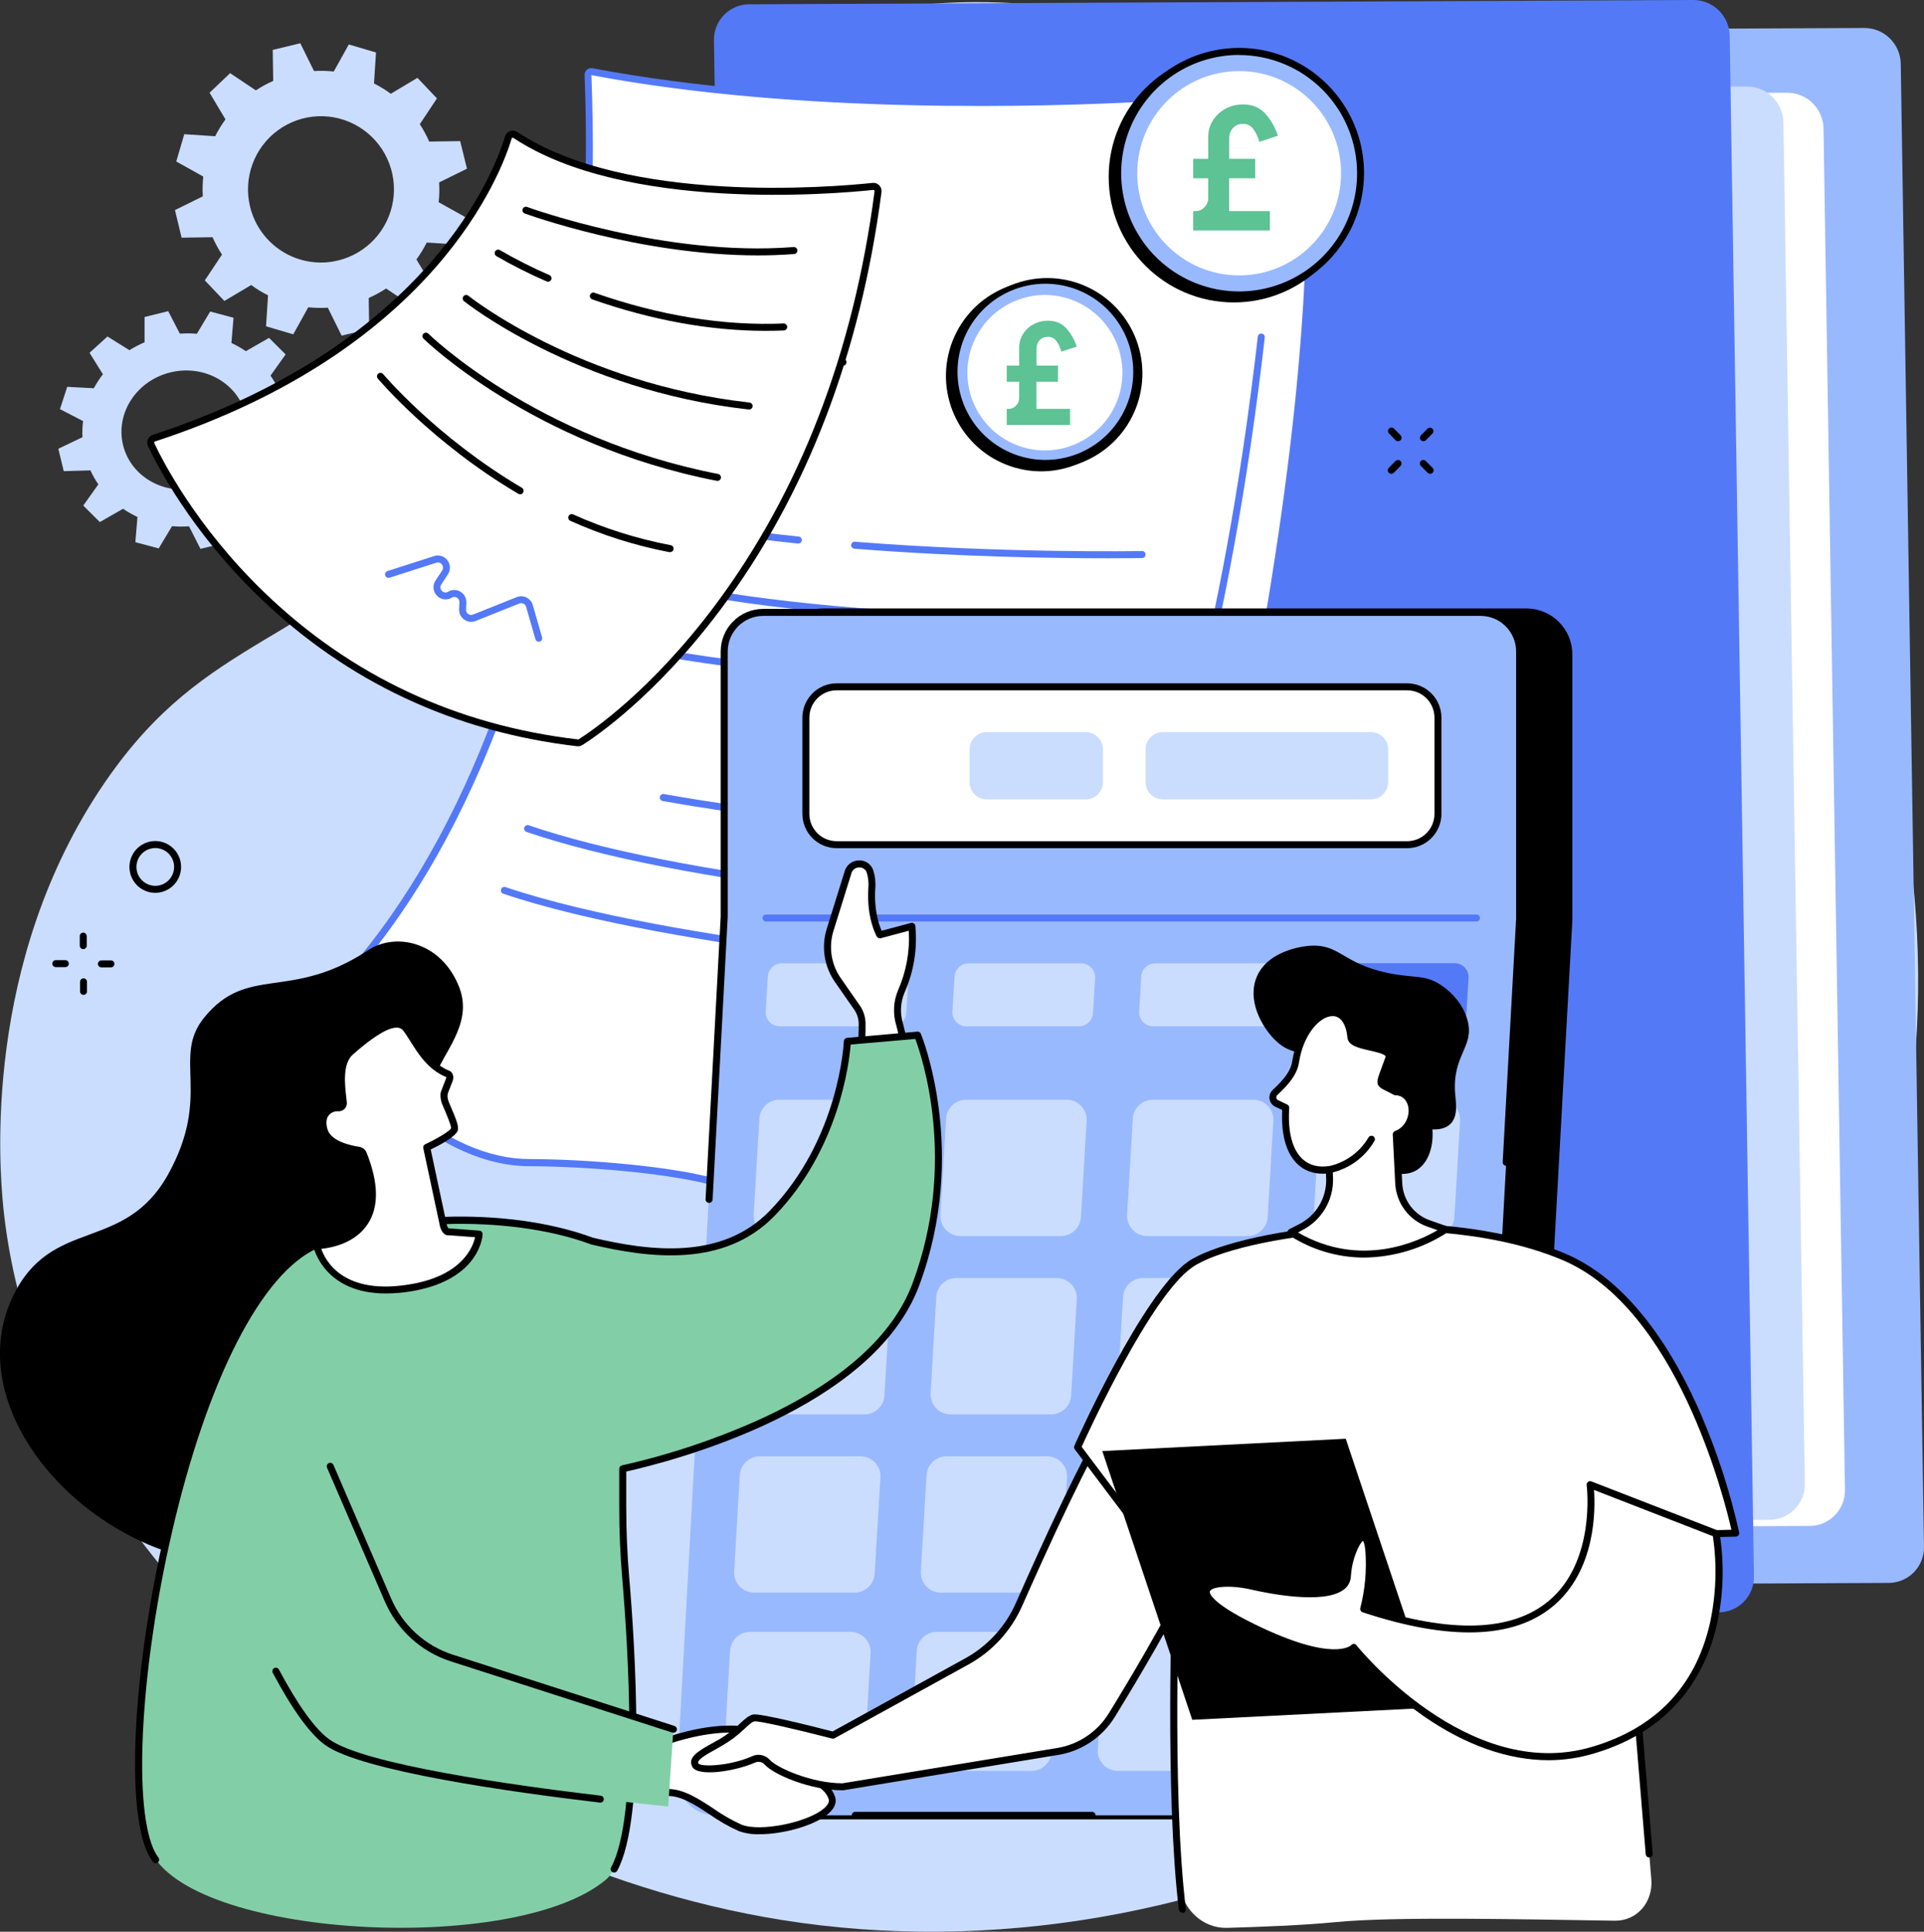
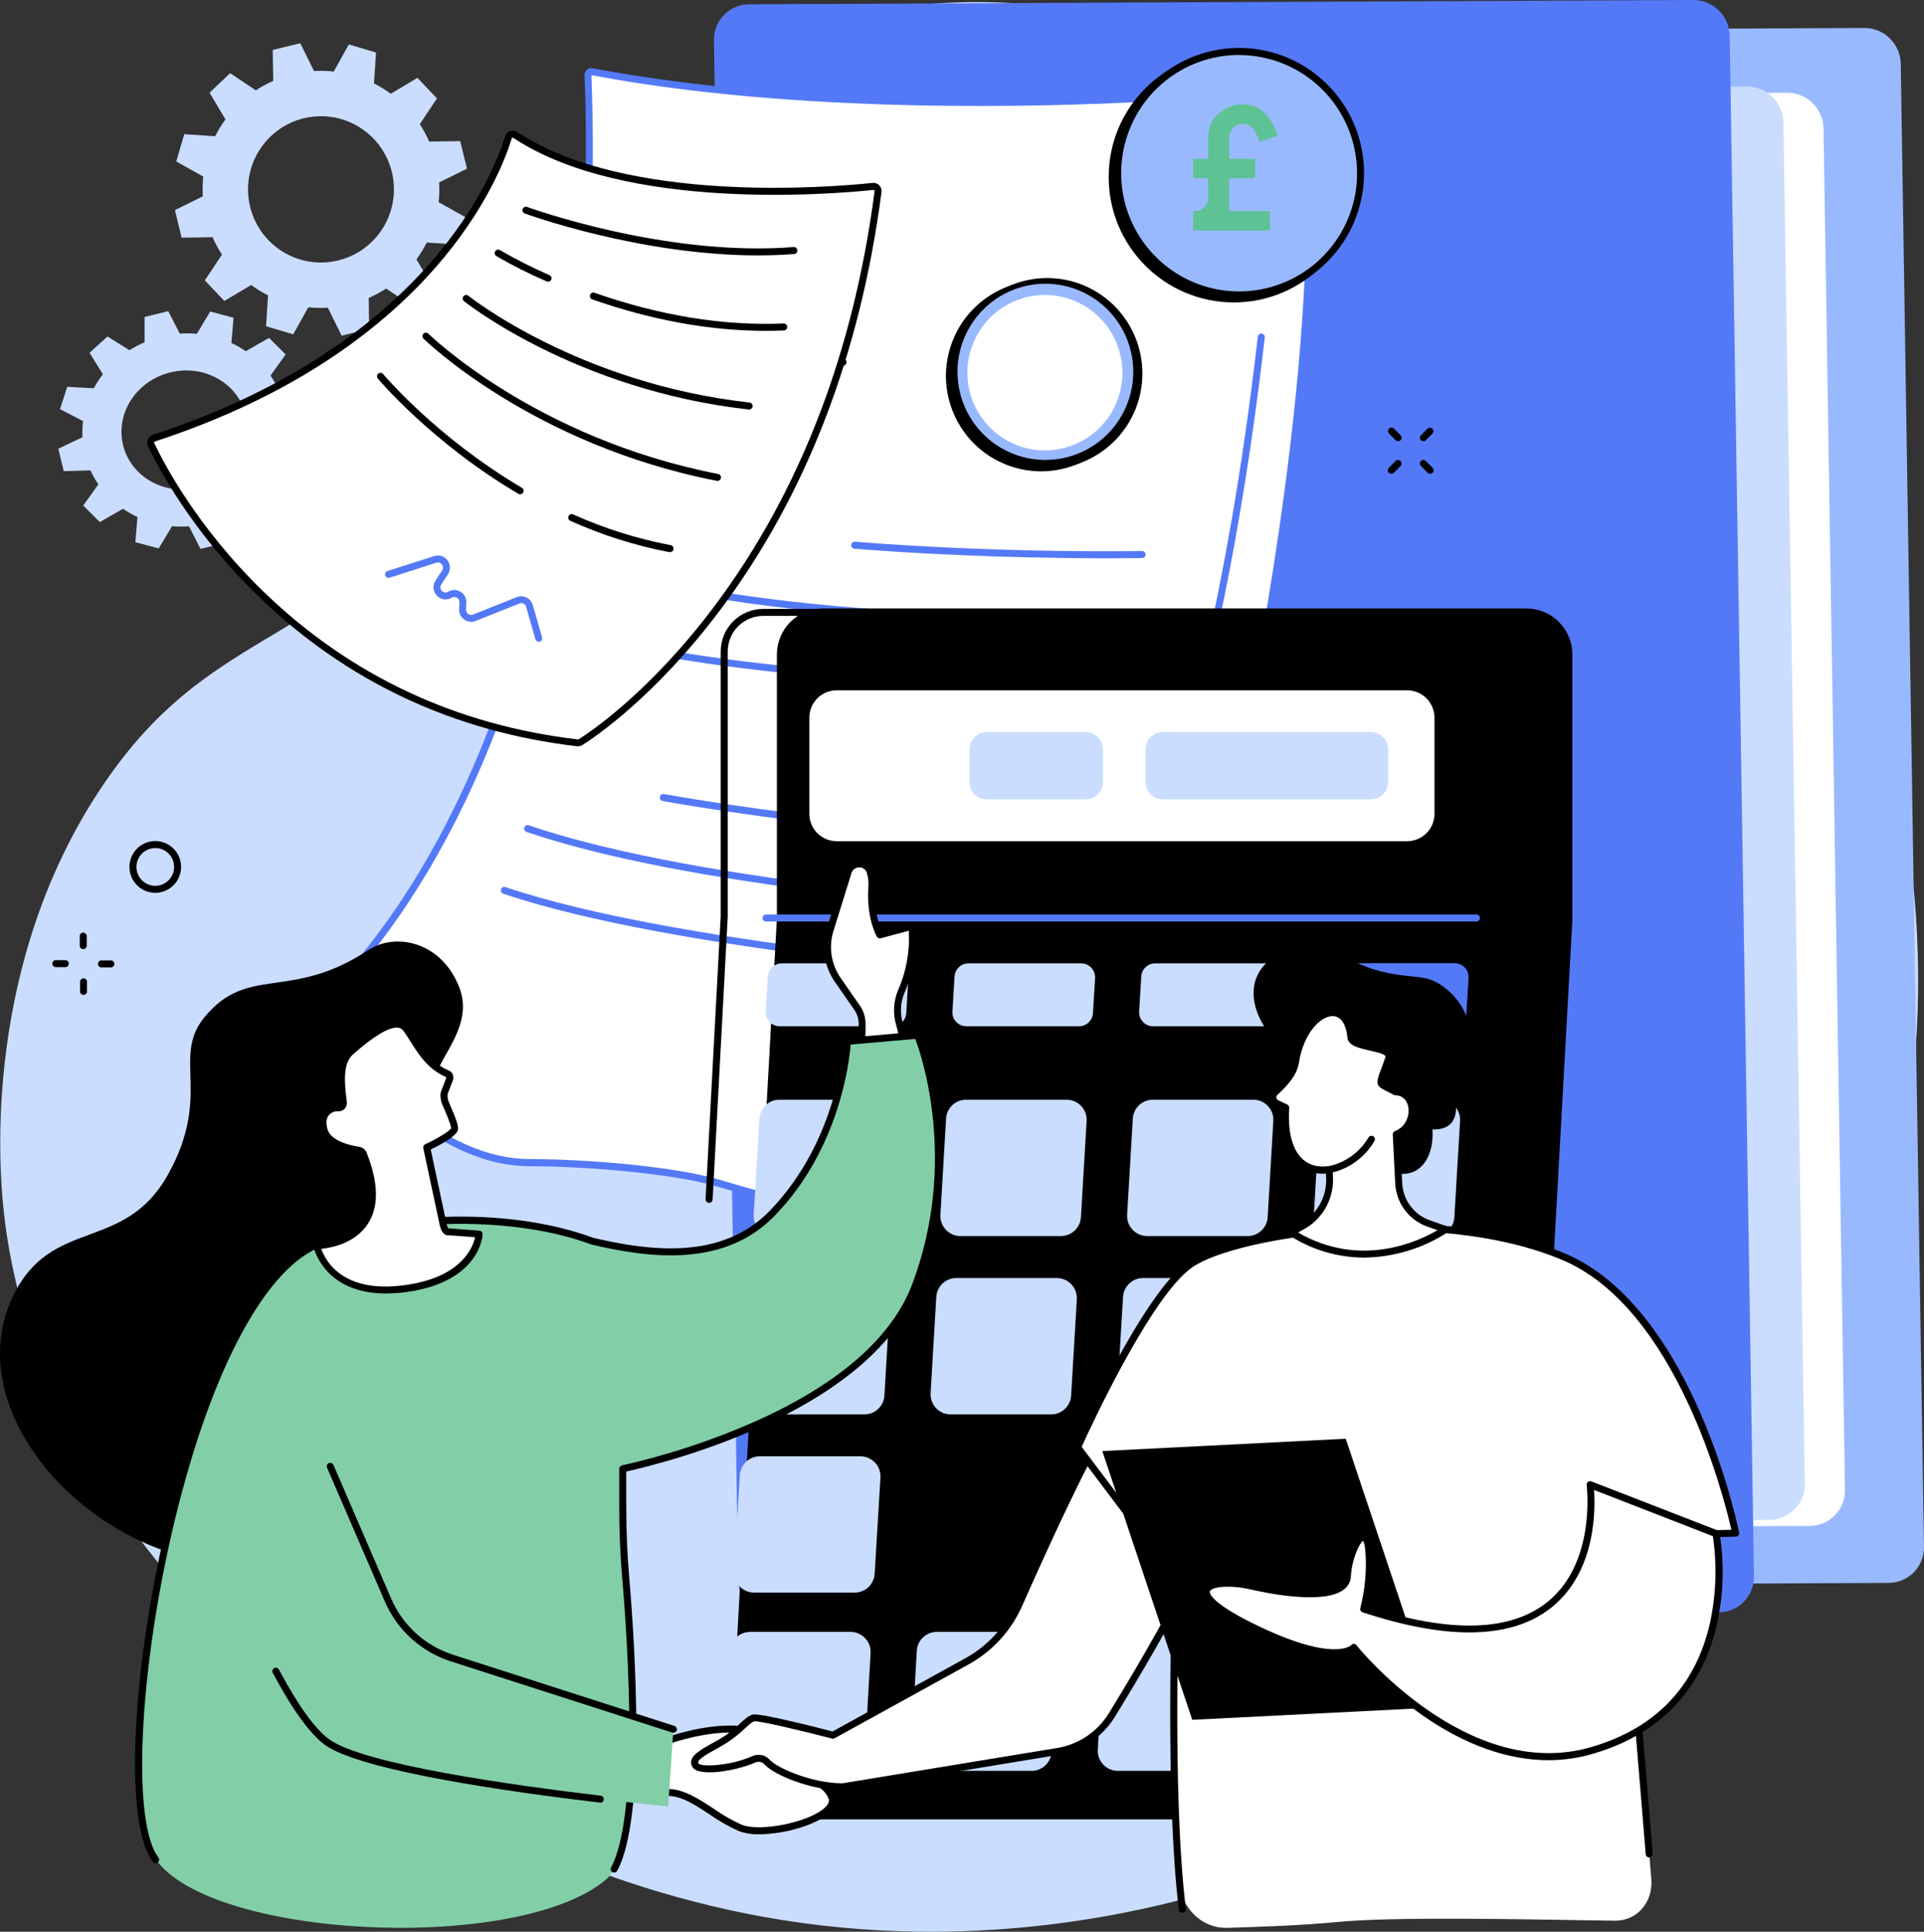
<svg xmlns="http://www.w3.org/2000/svg" width="258" height="259" viewBox="0 0 258 259" fill="none">
  <rect x="0" y="0" width="258" height="259" fill="#333333" stroke="none" />
  <g clip-path="url(#clip0_21_145)">
    <path d="M62.303 65.623C89.204 38.384 81.504 21.306 99.912 8.701C128.245 -10.701 181.098 5.992 212.283 32.682C250.484 65.373 270.196 125.061 247.741 179.052C223.832 236.561 160.925 266.412 104.794 257.415C54.665 249.381 5.393 209.64 0.455 161.974C-0.081 156.806 -2.441 128.893 14.126 104.803C27.823 84.904 40.978 87.213 62.303 65.623Z" fill="#CADDFF" />
    <path d="M45.81 45L49.506 44.108L49.444 39.951C50.254 39.594 51.033 39.17 51.773 38.684L55.222 40.99L57.972 38.353L55.842 34.782C56.366 34.068 56.828 33.31 57.224 32.517L61.369 32.788L62.446 29.134L58.822 27.111C58.917 26.23 58.938 25.343 58.884 24.459L62.62 22.617L61.708 18.919L57.555 18.981C57.2 18.17 56.778 17.39 56.294 16.65L58.594 13.195L55.976 10.436L52.408 12.571C51.696 12.047 50.941 11.585 50.151 11.188L50.421 7.038L46.775 5.961L44.755 9.587C43.876 9.493 42.99 9.472 42.108 9.525L40.268 5.799L36.572 6.691L36.635 10.848C35.825 11.204 35.047 11.628 34.309 12.115L30.859 9.809L28.103 12.434L30.233 16.004C29.712 16.719 29.251 17.476 28.854 18.267L24.709 17.995L23.635 21.65L27.256 23.672C27.162 24.553 27.142 25.44 27.197 26.325L23.461 28.166L24.351 31.867L28.505 31.805C28.86 32.617 29.283 33.397 29.769 34.136L27.465 37.591L30.087 40.35L33.686 38.215C34.398 38.739 35.153 39.202 35.943 39.598L35.675 43.749L39.322 44.825L41.339 41.199C42.21 41.291 43.087 41.31 43.961 41.255L45.81 45ZM33.53 27.695C33.075 25.809 33.188 23.83 33.855 22.009C34.522 20.188 35.712 18.605 37.276 17.462C38.84 16.319 40.708 15.667 42.642 15.587C44.575 15.508 46.489 16.005 48.142 17.017C49.794 18.028 51.109 19.507 51.922 21.268C52.736 23.028 53.01 24.991 52.71 26.908C52.41 28.825 51.55 30.609 50.238 32.036C48.926 33.462 47.221 34.467 45.34 34.923C44.091 35.226 42.795 35.28 41.525 35.081C40.255 34.881 39.037 34.433 37.941 33.762C36.844 33.091 35.89 32.209 35.133 31.169C34.376 30.127 33.832 28.947 33.53 27.695Z" fill="#CADDFF" />
    <path d="M26.88 73.588L30.077 72.814V69.427C30.779 69.129 31.455 68.775 32.101 68.37L35.05 70.205L37.456 68.02L35.663 65.136C36.119 64.552 36.526 63.931 36.88 63.279L40.452 63.448L41.423 60.458L38.325 58.854C38.416 58.138 38.444 57.415 38.409 56.694L41.644 55.134L40.919 52.132L37.338 52.234C37.039 51.581 36.684 50.954 36.276 50.362L38.303 47.519L36.077 45.303L32.963 47.085C32.351 46.667 31.705 46.3 31.033 45.986L31.316 42.603L28.184 41.77L26.397 44.751C25.638 44.684 24.875 44.679 24.115 44.735L22.558 41.717L19.385 42.504V45.893C18.683 46.19 18.006 46.544 17.361 46.951L14.413 45.116L12.006 47.3L13.799 50.181C13.343 50.771 12.936 51.397 12.582 52.053L9.014 51.866L8.042 54.853L11.14 56.457C11.05 57.174 11.022 57.898 11.056 58.62L7.821 60.165L8.547 63.17L12.127 63.067C12.426 63.721 12.781 64.348 13.189 64.94L11.162 67.783L13.388 69.996L16.502 68.213C17.114 68.633 17.76 69 18.432 69.312L18.149 72.698L21.281 73.528L23.069 70.548C23.828 70.615 24.591 70.621 25.351 70.567L26.88 73.588ZM16.496 59.65C15.468 55.38 18.32 51.027 22.866 49.925C27.412 48.823 31.936 51.398 32.967 55.667C33.997 59.937 31.142 64.294 26.596 65.392C22.05 66.491 17.526 63.922 16.496 59.65Z" fill="#CADDFF" />
    <path d="M121.8 207.983L118.671 9.182C118.658 8.551 118.77 7.923 119.001 7.336C119.232 6.749 119.577 6.214 120.016 5.762C120.455 5.309 120.98 4.949 121.559 4.702C122.139 4.455 122.761 4.326 123.391 4.322L250.011 3.751C251.291 3.752 252.52 4.257 253.431 5.158C254.343 6.059 254.865 7.284 254.884 8.567L257.997 207.368C258.011 207.999 257.899 208.626 257.668 209.213C257.438 209.8 257.093 210.336 256.654 210.788C256.215 211.24 255.691 211.6 255.111 211.847C254.532 212.094 253.91 212.224 253.28 212.227L126.657 212.798C125.38 212.793 124.156 212.285 123.248 211.385C122.339 210.484 121.82 209.263 121.8 207.983Z" fill="#99B9FF" />
    <path d="M111.188 200.346L108.315 17.867C108.301 17.236 108.413 16.608 108.644 16.021C108.874 15.434 109.219 14.898 109.659 14.446C110.098 13.994 110.623 13.634 111.203 13.387C111.782 13.14 112.405 13.011 113.035 13.008L239.658 12.434C240.937 12.435 242.165 12.941 243.076 13.842C243.987 14.743 244.508 15.967 244.527 17.249L247.401 199.728C247.415 200.359 247.303 200.987 247.072 201.574C246.841 202.161 246.496 202.697 246.057 203.149C245.617 203.601 245.093 203.961 244.513 204.208C243.933 204.455 243.311 204.584 242.681 204.587L116.061 205.161C114.781 205.16 113.553 204.654 112.641 203.754C111.73 202.853 111.208 201.629 111.188 200.346Z" fill="white" />
    <path d="M105.805 199.528L102.935 17.049C102.921 16.418 103.033 15.791 103.264 15.204C103.494 14.616 103.84 14.081 104.279 13.628C104.718 13.176 105.243 12.816 105.823 12.569C106.402 12.322 107.025 12.193 107.655 12.19L234.275 11.607C235.555 11.608 236.783 12.114 237.694 13.015C238.606 13.915 239.128 15.139 239.147 16.422L242.021 198.901C242.036 199.532 241.926 200.16 241.696 200.747C241.467 201.335 241.123 201.871 240.685 202.325C240.247 202.778 239.723 203.14 239.144 203.388C238.565 203.637 237.943 203.767 237.313 203.773L110.691 204.344C109.408 204.346 108.177 203.841 107.263 202.94C106.349 202.039 105.825 200.813 105.805 199.528Z" fill="#CADDFF" />
    <path d="M98.987 211.931L95.737 5.43C95.723 4.799 95.835 4.172 96.066 3.585C96.296 2.998 96.641 2.462 97.081 2.01C97.52 1.558 98.045 1.199 98.625 0.952C99.204 0.705 99.827 0.577 100.457 0.574L227.076 0C228.357 0.001 229.585 0.506 230.497 1.407C231.409 2.308 231.93 3.532 231.949 4.816L235.2 211.316C235.213 211.947 235.101 212.574 234.871 213.161C234.64 213.749 234.295 214.284 233.855 214.736C233.416 215.188 232.891 215.548 232.311 215.794C231.732 216.041 231.109 216.169 230.479 216.172L103.86 216.746C102.58 216.745 101.352 216.239 100.44 215.338C99.528 214.437 99.007 213.214 98.987 211.931Z" fill="#5479F7" />
    <path d="M134.749 157.143L150.563 162.898C150.653 162.931 150.749 162.944 150.845 162.938C150.941 162.931 151.034 162.906 151.12 162.862C151.205 162.818 151.281 162.757 151.342 162.683C151.403 162.609 151.448 162.523 151.475 162.43C153.982 153.745 178.037 68.781 174.908 17.44C174.901 17.318 174.849 17.203 174.762 17.119C174.675 17.034 174.559 16.985 174.438 16.981L171.511 16.884L134.749 157.143Z" fill="white" />
-     <path d="M171.203 11.451C168.192 12.231 121.177 17.536 79.359 9.619C79.295 9.607 79.23 9.61 79.167 9.627C79.105 9.644 79.047 9.675 78.998 9.717C78.95 9.76 78.911 9.813 78.885 9.873C78.86 9.932 78.848 9.997 78.851 10.062C79.163 17.393 82.563 94.791 43.198 134.62C43.198 134.62 42.071 138.234 53.669 148.274C58.909 152.812 64.903 155.876 71.005 155.892C78.291 155.911 90.088 156.809 96.21 158.607C113.646 163.741 121.445 165.233 128.061 164.871C128.511 164.846 128.951 164.729 129.355 164.529C129.758 164.328 130.117 164.047 130.409 163.703C136.191 156.906 166.598 116.45 171.82 11.95C171.825 11.872 171.812 11.794 171.781 11.722C171.75 11.651 171.702 11.588 171.641 11.539C171.581 11.49 171.509 11.456 171.433 11.441C171.357 11.425 171.278 11.429 171.203 11.451Z" fill="white" />
+     <path d="M171.203 11.451C168.192 12.231 121.177 17.536 79.359 9.619C79.295 9.607 79.23 9.61 79.167 9.627C79.105 9.644 79.047 9.675 78.998 9.717C78.95 9.76 78.911 9.813 78.885 9.873C78.86 9.932 78.848 9.997 78.851 10.062C79.163 17.393 82.563 94.791 43.198 134.62C43.198 134.62 42.071 138.234 53.669 148.274C58.909 152.812 64.903 155.876 71.005 155.892C78.291 155.911 90.088 156.809 96.21 158.607C113.646 163.741 121.445 165.233 128.061 164.871C128.511 164.846 128.951 164.729 129.355 164.529C136.191 156.906 166.598 116.45 171.82 11.95C171.825 11.872 171.812 11.794 171.781 11.722C171.75 11.651 171.702 11.588 171.641 11.539C171.581 11.49 171.509 11.456 171.433 11.441C171.357 11.425 171.278 11.429 171.203 11.451Z" fill="white" />
    <path d="M148.477 74.852C141.736 74.852 128.55 74.683 114.57 73.569C114.446 73.559 114.331 73.5 114.251 73.405C114.17 73.311 114.13 73.187 114.14 73.063C114.15 72.939 114.209 72.824 114.303 72.743C114.398 72.662 114.521 72.623 114.645 72.633C134.621 74.224 152.942 73.881 153.138 73.881C153.199 73.88 153.26 73.891 153.317 73.913C153.374 73.935 153.426 73.969 153.471 74.011C153.515 74.054 153.55 74.105 153.575 74.161C153.599 74.218 153.613 74.278 153.614 74.34C153.615 74.401 153.604 74.462 153.582 74.52C153.56 74.577 153.526 74.629 153.484 74.674C153.441 74.718 153.391 74.753 153.334 74.778C153.278 74.803 153.218 74.816 153.156 74.817C153.1 74.82 151.378 74.852 148.477 74.852Z" fill="#5479F7" />
    <path d="M125.128 83.112H125.103C106.197 82.111 91.788 80.091 82.269 77.108C82.211 77.09 82.156 77.06 82.109 77.02C82.062 76.981 82.023 76.932 81.995 76.877C81.966 76.823 81.949 76.763 81.943 76.702C81.938 76.64 81.945 76.579 81.963 76.52C81.981 76.461 82.011 76.406 82.05 76.359C82.09 76.312 82.138 76.273 82.193 76.244C82.247 76.216 82.307 76.198 82.368 76.193C82.429 76.187 82.491 76.194 82.55 76.212C91.856 79.13 106.59 81.206 125.153 82.176C125.277 82.18 125.394 82.232 125.479 82.322C125.565 82.412 125.611 82.533 125.607 82.657C125.604 82.781 125.552 82.899 125.462 82.984C125.372 83.07 125.252 83.116 125.128 83.112Z" fill="#5479F7" />
    <path d="M148.829 83.74C146.07 83.74 141.602 83.709 136.197 83.556C136.136 83.554 136.075 83.54 136.019 83.515C135.963 83.49 135.913 83.454 135.87 83.41C135.828 83.365 135.795 83.313 135.773 83.255C135.751 83.198 135.741 83.137 135.742 83.075C135.743 83.013 135.756 82.953 135.781 82.896C135.806 82.84 135.842 82.789 135.886 82.747C135.931 82.705 135.984 82.672 136.041 82.65C136.099 82.629 136.16 82.62 136.222 82.623C145.338 82.879 151.774 82.791 151.836 82.788C151.959 82.79 152.076 82.839 152.164 82.925C152.252 83.011 152.304 83.127 152.31 83.25C152.311 83.311 152.299 83.372 152.277 83.43C152.254 83.487 152.22 83.539 152.177 83.583C152.135 83.627 152.083 83.662 152.027 83.686C151.971 83.71 151.91 83.723 151.849 83.724C151.824 83.724 150.731 83.74 148.829 83.74Z" fill="black" />
    <path d="M148.576 92.631C148.125 92.631 102.938 92.229 79.679 86.018C79.62 86.002 79.564 85.975 79.516 85.938C79.467 85.9 79.426 85.854 79.395 85.801C79.364 85.748 79.344 85.689 79.336 85.628C79.328 85.567 79.332 85.505 79.348 85.445C79.363 85.386 79.391 85.33 79.428 85.281C79.465 85.233 79.512 85.192 79.565 85.161C79.618 85.13 79.676 85.11 79.737 85.102C79.798 85.093 79.86 85.097 79.919 85.113C103.065 91.293 148.131 91.692 148.583 91.695C148.707 91.695 148.825 91.744 148.913 91.832C149 91.92 149.05 92.039 149.05 92.163C149.05 92.287 149 92.406 148.913 92.494C148.825 92.582 148.707 92.631 148.583 92.631H148.576Z" fill="#5479F7" />
    <path d="M141.518 113.429H141.487C141.175 113.41 111.637 111.45 88.867 107.396C88.743 107.374 88.633 107.304 88.561 107.201C88.489 107.097 88.461 106.97 88.483 106.845C88.505 106.721 88.575 106.611 88.678 106.539C88.781 106.466 88.909 106.438 89.032 106.46C111.761 110.517 141.263 112.465 141.558 112.483C141.682 112.487 141.799 112.541 141.884 112.631C141.969 112.722 142.014 112.843 142.01 112.967C142.006 113.091 141.953 113.209 141.862 113.294C141.772 113.378 141.651 113.424 141.527 113.42L141.518 113.429Z" fill="#5479F7" />
    <path d="M113.029 119.883H112.973C94.787 117.717 80.53 114.908 70.594 111.538C70.477 111.496 70.381 111.41 70.327 111.298C70.274 111.185 70.267 111.056 70.308 110.938C70.349 110.821 70.435 110.725 70.547 110.671C70.659 110.617 70.788 110.61 70.906 110.651C80.629 113.972 95.216 116.831 113.082 118.965C113.206 118.972 113.322 119.028 113.405 119.121C113.487 119.214 113.53 119.336 113.523 119.46C113.516 119.584 113.46 119.7 113.367 119.783C113.275 119.866 113.153 119.909 113.029 119.902V119.883Z" fill="#5479F7" />
    <path d="M139.65 122.233H139.625C139.562 122.233 133.117 121.896 124.016 121.044C123.955 121.038 123.895 121.02 123.841 120.992C123.786 120.963 123.738 120.923 123.699 120.876C123.659 120.828 123.63 120.774 123.612 120.715C123.594 120.656 123.587 120.594 123.593 120.532C123.599 120.471 123.616 120.411 123.645 120.356C123.674 120.302 123.713 120.253 123.76 120.214C123.808 120.174 123.863 120.145 123.921 120.127C123.98 120.108 124.042 120.102 124.103 120.108C133.183 120.957 139.609 121.287 139.671 121.29C139.795 121.294 139.913 121.346 139.998 121.436C140.083 121.527 140.129 121.647 140.126 121.771C140.123 121.895 140.07 122.013 139.98 122.098C139.89 122.184 139.77 122.23 139.646 122.227L139.65 122.233Z" fill="black" />
    <path d="M135.829 130.909H135.811C135.359 130.878 90.293 127.535 67.477 119.824C67.36 119.782 67.264 119.696 67.21 119.584C67.156 119.471 67.149 119.342 67.191 119.224C67.232 119.107 67.318 119.011 67.43 118.957C67.542 118.903 67.671 118.896 67.788 118.937C90.49 126.612 135.44 129.942 135.892 129.976C136.016 129.98 136.133 130.034 136.217 130.125C136.301 130.216 136.346 130.337 136.342 130.461C136.337 130.585 136.284 130.703 136.193 130.787C136.102 130.872 135.981 130.917 135.857 130.912L135.829 130.909Z" fill="#5479F7" />
    <path d="M110.955 31.471C103.623 31.337 94.453 30.575 85.707 29.808C85.646 29.802 85.586 29.785 85.532 29.756C85.477 29.727 85.429 29.688 85.389 29.641C85.35 29.593 85.32 29.539 85.302 29.48C85.283 29.421 85.277 29.359 85.282 29.297C85.288 29.236 85.305 29.176 85.334 29.122C85.362 29.067 85.401 29.018 85.449 28.979C85.496 28.939 85.55 28.909 85.609 28.891C85.668 28.872 85.73 28.866 85.791 28.871C94.528 29.636 103.669 30.394 110.974 30.529C111.098 30.529 111.216 30.578 111.304 30.666C111.392 30.753 111.441 30.873 111.441 30.997C111.441 31.121 111.392 31.24 111.304 31.328C111.216 31.416 111.098 31.465 110.974 31.465L110.955 31.471Z" fill="black" />
    <path d="M110.152 40.057C101.739 39.917 93.341 39.286 85.001 38.165C84.878 38.148 84.767 38.083 84.692 37.984C84.618 37.886 84.585 37.761 84.602 37.638C84.61 37.577 84.629 37.518 84.66 37.465C84.69 37.412 84.731 37.365 84.78 37.328C84.829 37.291 84.884 37.264 84.944 37.249C85.003 37.233 85.064 37.23 85.125 37.239C93.431 38.35 101.795 38.975 110.174 39.111C110.298 39.111 110.416 39.16 110.504 39.248C110.592 39.336 110.641 39.455 110.641 39.579C110.641 39.703 110.592 39.822 110.504 39.91C110.416 39.998 110.298 40.047 110.174 40.047L110.152 40.057Z" fill="black" />
    <path d="M113.02 49.039C102.066 48.92 92.909 47.881 84.064 46.876C84.002 46.869 83.943 46.85 83.889 46.82C83.835 46.79 83.787 46.75 83.749 46.701C83.71 46.653 83.682 46.597 83.665 46.538C83.648 46.478 83.642 46.416 83.65 46.355C83.656 46.293 83.675 46.234 83.705 46.179C83.735 46.125 83.775 46.078 83.824 46.039C83.872 46.001 83.927 45.972 83.987 45.955C84.046 45.938 84.108 45.933 84.169 45.94C92.999 46.941 102.132 47.977 113.038 48.096C113.162 48.096 113.281 48.145 113.369 48.233C113.456 48.321 113.506 48.44 113.506 48.564C113.506 48.688 113.456 48.807 113.369 48.895C113.281 48.983 113.162 49.032 113.038 49.032L113.02 49.039Z" fill="black" />
-     <path d="M107.038 72.876H106.988C101.206 72.274 95.87 71.531 91.128 70.673C91.067 70.662 91.009 70.64 90.958 70.607C90.906 70.574 90.861 70.531 90.826 70.48C90.791 70.43 90.766 70.373 90.754 70.312C90.741 70.252 90.74 70.19 90.751 70.13C90.773 70.009 90.841 69.901 90.941 69.83C91.041 69.759 91.165 69.73 91.287 69.749C96.004 70.604 101.318 71.341 107.082 71.933C107.143 71.937 107.203 71.952 107.258 71.979C107.314 72.005 107.364 72.043 107.405 72.088C107.446 72.134 107.477 72.188 107.498 72.246C107.518 72.304 107.527 72.365 107.524 72.427C107.521 72.488 107.505 72.548 107.479 72.604C107.452 72.659 107.415 72.709 107.369 72.75C107.324 72.791 107.27 72.823 107.212 72.844C107.155 72.864 107.093 72.873 107.032 72.87L107.038 72.876Z" fill="#5479F7" />
    <path d="M125.284 153.67C125.162 153.67 125.046 153.623 124.959 153.538C124.872 153.454 124.821 153.339 124.817 153.217L124.62 147.135C124.618 147.126 124.613 147.119 124.605 147.114C124.598 147.109 124.589 147.108 124.58 147.11L123.444 150.68C123.384 150.893 123.254 151.078 123.074 151.205C122.894 151.332 122.676 151.394 122.456 151.378C122.237 151.363 122.029 151.272 121.868 151.121C121.708 150.97 121.605 150.768 121.575 150.549L120.268 142.818L119.813 142.584L120.224 142.809L114.863 152.771C114.763 152.966 114.598 153.12 114.396 153.205C114.195 153.291 113.97 153.303 113.76 153.239C113.549 153.179 113.364 153.048 113.238 152.868C113.111 152.688 113.051 152.47 113.066 152.25L113.443 146.429C113.446 146.425 113.447 146.419 113.447 146.414C113.447 146.408 113.446 146.403 113.443 146.398L110.974 148.548C110.828 148.681 110.644 148.763 110.448 148.785C110.252 148.806 110.055 148.765 109.884 148.667C109.71 148.572 109.57 148.425 109.483 148.247C109.396 148.068 109.366 147.867 109.398 147.671L111.073 136.845C111.092 136.721 111.16 136.609 111.261 136.535C111.362 136.461 111.488 136.43 111.612 136.449C111.736 136.468 111.847 136.535 111.921 136.637C111.995 136.738 112.026 136.864 112.007 136.989L110.329 147.815L110.357 147.849L112.814 145.699C112.956 145.574 113.132 145.493 113.32 145.469C113.508 145.444 113.699 145.476 113.869 145.56C114.039 145.644 114.18 145.777 114.274 145.942C114.369 146.107 114.412 146.296 114.399 146.486L114.016 152.309C114.016 152.334 114.044 152.343 114.053 152.34L119.421 142.353C119.516 142.176 119.664 142.034 119.845 141.946C120.025 141.858 120.229 141.829 120.427 141.863C120.624 141.898 120.806 141.994 120.947 142.138C121.087 142.282 121.178 142.467 121.208 142.666L122.516 150.396C122.516 150.418 122.547 150.421 122.553 150.415L123.69 146.844C123.76 146.631 123.903 146.449 124.094 146.331C124.284 146.212 124.51 146.164 124.733 146.196C124.955 146.227 125.159 146.335 125.31 146.501C125.46 146.668 125.548 146.882 125.558 147.107L125.754 153.189C125.756 153.251 125.746 153.312 125.724 153.37C125.703 153.427 125.67 153.48 125.628 153.525C125.586 153.57 125.536 153.606 125.48 153.631C125.424 153.657 125.364 153.671 125.302 153.673L125.284 153.67Z" fill="#5479F7" />
    <path d="M126.215 165.389C119.823 165.389 111.724 163.66 96.078 159.056C90.213 157.334 78.782 156.382 71.005 156.36C65.288 156.36 59.189 153.673 53.363 148.63C41.865 138.674 42.628 134.879 42.752 134.479C42.775 134.407 42.814 134.342 42.867 134.289C80.184 96.526 79.001 24.206 78.384 10.077C78.377 9.94 78.402 9.804 78.456 9.678C78.51 9.552 78.591 9.44 78.695 9.35C78.797 9.261 78.917 9.197 79.047 9.162C79.177 9.127 79.314 9.122 79.446 9.147C107.431 14.453 140.652 13.389 153.639 12.687C153.7 12.683 153.762 12.692 153.82 12.713C153.878 12.733 153.931 12.765 153.977 12.806C154.022 12.847 154.059 12.897 154.086 12.952C154.112 13.008 154.128 13.068 154.131 13.13C154.134 13.191 154.125 13.253 154.105 13.311C154.085 13.369 154.053 13.422 154.012 13.468C153.971 13.514 153.921 13.551 153.866 13.578C153.81 13.604 153.75 13.62 153.689 13.623C140.674 14.325 107.384 15.389 79.306 10.074C79.955 26.852 78.971 43.653 76.366 60.239C74.047 74.739 70.51 87.969 65.852 99.563C60.123 113.816 52.65 125.682 43.64 134.829C43.612 135.413 43.883 139.17 53.977 147.909C59.631 152.802 65.522 155.399 71.011 155.399C78.851 155.421 90.396 156.385 96.343 158.136C113.44 163.164 121.435 164.74 128.039 164.378C128.426 164.355 128.804 164.255 129.151 164.082C129.498 163.91 129.806 163.668 130.057 163.373C134.898 157.683 159.517 125.229 168.665 45.141C168.672 45.079 168.691 45.02 168.721 44.966C168.751 44.911 168.791 44.864 168.839 44.825C168.888 44.787 168.943 44.758 169.002 44.741C169.062 44.724 169.124 44.719 169.185 44.726C169.246 44.733 169.306 44.752 169.36 44.782C169.414 44.812 169.461 44.852 169.5 44.9C169.538 44.949 169.567 45.004 169.584 45.064C169.601 45.123 169.606 45.185 169.599 45.247C160.408 125.632 135.636 158.289 130.764 164.006C130.43 164.398 130.021 164.718 129.561 164.947C129.1 165.176 128.599 165.309 128.086 165.339C127.476 165.37 126.856 165.389 126.215 165.389Z" fill="#5479F7" />
    <path d="M187.471 59.163C187.409 59.163 187.348 59.15 187.291 59.126C187.234 59.102 187.182 59.067 187.138 59.022L186.251 58.108C186.169 58.019 186.124 57.901 186.127 57.78C186.13 57.659 186.179 57.543 186.265 57.458C186.351 57.372 186.467 57.324 186.588 57.322C186.709 57.321 186.826 57.366 186.914 57.45L187.814 58.361C187.878 58.427 187.922 58.51 187.939 58.6C187.956 58.691 187.947 58.785 187.911 58.87C187.875 58.955 187.816 59.027 187.739 59.078C187.663 59.129 187.573 59.157 187.481 59.157L187.471 59.163Z" fill="black" />
    <path d="M191.771 63.523C191.709 63.523 191.648 63.51 191.591 63.486C191.533 63.462 191.482 63.427 191.438 63.382L190.541 62.477C190.496 62.434 190.459 62.382 190.434 62.325C190.409 62.267 190.395 62.205 190.395 62.142C190.394 62.08 190.406 62.017 190.429 61.959C190.453 61.901 190.488 61.848 190.533 61.804C190.577 61.76 190.63 61.725 190.689 61.702C190.747 61.678 190.809 61.667 190.872 61.668C190.935 61.67 190.996 61.684 191.054 61.71C191.111 61.735 191.162 61.773 191.205 61.819L192.104 62.727C192.192 62.815 192.241 62.935 192.241 63.059C192.241 63.184 192.192 63.303 192.104 63.392C192.06 63.435 192.008 63.468 191.951 63.491C191.894 63.513 191.833 63.524 191.771 63.523Z" fill="black" />
    <path d="M186.563 63.523C186.47 63.523 186.379 63.496 186.302 63.445C186.225 63.394 186.165 63.321 186.129 63.235C186.093 63.15 186.084 63.055 186.102 62.964C186.119 62.873 186.164 62.789 186.229 62.724L187.126 61.816C187.214 61.725 187.333 61.673 187.459 61.671C187.585 61.669 187.707 61.717 187.797 61.805C187.887 61.892 187.939 62.013 187.941 62.139C187.944 62.265 187.895 62.387 187.808 62.477L186.908 63.385C186.863 63.431 186.809 63.467 186.75 63.491C186.69 63.514 186.626 63.525 186.563 63.523Z" fill="black" />
    <path d="M190.874 59.163C190.782 59.163 190.692 59.136 190.616 59.084C190.539 59.033 190.479 58.961 190.444 58.876C190.408 58.791 190.398 58.697 190.416 58.607C190.433 58.516 190.476 58.433 190.541 58.367L191.437 57.456C191.526 57.378 191.64 57.336 191.758 57.339C191.876 57.343 191.988 57.39 192.072 57.472C192.156 57.555 192.206 57.666 192.212 57.784C192.218 57.902 192.179 58.017 192.104 58.108L191.204 59.016C191.162 59.062 191.111 59.098 191.054 59.123C190.997 59.148 190.936 59.162 190.874 59.163Z" fill="black" />
    <path d="M8.758 129.667H7.482C7.358 129.667 7.239 129.618 7.151 129.53C7.064 129.442 7.015 129.323 7.015 129.199C7.015 129.075 7.064 128.956 7.151 128.868C7.239 128.78 7.358 128.731 7.482 128.731H8.758C8.882 128.731 9.001 128.78 9.088 128.868C9.176 128.956 9.225 129.075 9.225 129.199C9.225 129.323 9.176 129.442 9.088 129.53C9.001 129.618 8.882 129.667 8.758 129.667Z" fill="black" />
    <path d="M14.873 129.701H13.597C13.473 129.701 13.354 129.652 13.267 129.564C13.179 129.476 13.13 129.357 13.13 129.233C13.13 129.109 13.179 128.99 13.267 128.902C13.354 128.814 13.473 128.765 13.597 128.765H14.873C14.997 128.765 15.116 128.814 15.204 128.902C15.291 128.99 15.341 129.109 15.341 129.233C15.341 129.357 15.291 129.476 15.204 129.564C15.116 129.652 14.997 129.701 14.873 129.701Z" fill="black" />
    <path d="M11.2 133.387C11.076 133.387 10.958 133.338 10.87 133.251C10.783 133.164 10.733 133.046 10.732 132.922V131.642C10.732 131.518 10.781 131.399 10.869 131.31C10.957 131.222 11.075 131.172 11.2 131.171C11.261 131.171 11.321 131.183 11.378 131.206C11.435 131.229 11.486 131.263 11.53 131.306C11.573 131.35 11.607 131.401 11.631 131.458C11.654 131.514 11.666 131.575 11.666 131.636V132.916C11.667 132.977 11.655 133.038 11.632 133.095C11.609 133.152 11.575 133.204 11.532 133.248C11.489 133.292 11.438 133.326 11.381 133.35C11.325 133.374 11.264 133.387 11.203 133.387H11.2Z" fill="black" />
    <path d="M11.162 127.255C11.039 127.255 10.921 127.206 10.833 127.119C10.746 127.031 10.696 126.913 10.695 126.79V125.51C10.695 125.448 10.707 125.388 10.73 125.331C10.753 125.274 10.787 125.222 10.83 125.178C10.873 125.134 10.924 125.099 10.981 125.076C11.037 125.052 11.098 125.039 11.159 125.039C11.283 125.041 11.4 125.091 11.488 125.178C11.576 125.265 11.626 125.383 11.629 125.507V126.786C11.63 126.848 11.618 126.909 11.595 126.965C11.572 127.022 11.538 127.074 11.495 127.117C11.451 127.161 11.4 127.195 11.344 127.219C11.287 127.242 11.227 127.255 11.165 127.255H11.162Z" fill="black" />
    <path d="M20.821 119.705C20.136 119.705 19.466 119.502 18.897 119.12C18.328 118.739 17.884 118.197 17.622 117.563C17.36 116.929 17.291 116.231 17.425 115.558C17.558 114.884 17.888 114.266 18.372 113.781C18.857 113.295 19.474 112.965 20.145 112.831C20.817 112.697 21.513 112.766 22.146 113.028C22.778 113.291 23.319 113.736 23.7 114.307C24.08 114.877 24.283 115.548 24.283 116.235C24.281 117.155 23.916 118.036 23.267 118.687C22.618 119.337 21.738 119.703 20.821 119.705ZM20.821 113.7C20.321 113.7 19.832 113.849 19.416 114.128C19 114.406 18.676 114.802 18.485 115.265C18.294 115.728 18.244 116.237 18.341 116.729C18.439 117.221 18.679 117.672 19.033 118.027C19.387 118.381 19.837 118.622 20.328 118.72C20.818 118.818 21.326 118.768 21.788 118.576C22.25 118.384 22.645 118.059 22.923 117.643C23.201 117.226 23.349 116.736 23.349 116.235C23.348 115.563 23.081 114.919 22.608 114.444C22.134 113.969 21.491 113.701 20.821 113.7Z" fill="black" />
    <path d="M204.68 81.577H110.339C108.705 81.579 107.138 82.23 105.983 83.389C104.827 84.548 104.178 86.118 104.177 87.757V122.842C104.177 122.954 104.177 123.069 104.177 123.182L97.866 237.407C97.819 238.246 97.944 239.085 98.232 239.875C98.521 240.664 98.966 241.386 99.543 241.996C100.119 242.607 100.813 243.093 101.583 243.425C102.353 243.758 103.183 243.929 104.022 243.929H198.328C199.905 243.929 201.422 243.324 202.567 242.238C203.713 241.152 204.4 239.668 204.487 238.09L210.848 123.375C210.848 123.26 210.848 123.144 210.848 123.032V87.757C210.848 86.945 210.689 86.141 210.379 85.391C210.069 84.641 209.614 83.96 209.041 83.386C208.469 82.812 207.789 82.357 207.04 82.047C206.292 81.736 205.49 81.577 204.68 81.577Z" fill="black" />
-     <path d="M198.556 82.108H102.347C100.962 82.108 99.634 82.659 98.654 83.641C97.675 84.622 97.125 85.953 97.125 87.341V122.92L90.792 237.872C90.753 238.582 90.859 239.293 91.103 239.96C91.348 240.628 91.725 241.239 92.213 241.756C92.701 242.273 93.289 242.684 93.941 242.966C94.592 243.247 95.294 243.392 96.004 243.392H192.214C193.549 243.392 194.833 242.879 195.802 241.959C196.771 241.039 197.352 239.782 197.426 238.446L203.774 123.235V87.344C203.775 86.657 203.64 85.977 203.378 85.341C203.116 84.706 202.732 84.129 202.247 83.643C201.763 83.156 201.187 82.771 200.554 82.507C199.921 82.244 199.242 82.108 198.556 82.108Z" fill="#99B9FF" />
    <path d="M95.082 161.272H95.057C94.996 161.269 94.936 161.254 94.88 161.227C94.825 161.201 94.775 161.164 94.734 161.118C94.693 161.072 94.661 161.018 94.641 160.96C94.62 160.902 94.612 160.841 94.615 160.779L96.642 122.895V87.341C96.644 85.83 97.245 84.381 98.311 83.312C99.377 82.243 100.822 81.642 102.33 81.639H198.54C200.048 81.642 201.493 82.243 202.559 83.312C203.626 84.381 204.226 85.83 204.228 87.341V123.232L202.441 155.861C202.434 155.985 202.378 156.101 202.286 156.184C202.193 156.267 202.071 156.309 201.948 156.302C201.824 156.295 201.708 156.239 201.625 156.146C201.542 156.054 201.5 155.932 201.507 155.808L203.304 123.201V87.341C203.302 86.078 202.8 84.867 201.909 83.973C201.018 83.08 199.81 82.577 198.549 82.576H102.34C101.079 82.577 99.871 83.08 98.98 83.973C98.088 84.867 97.587 86.078 97.585 87.341V122.92L95.558 160.829C95.552 160.951 95.499 161.065 95.41 161.147C95.321 161.23 95.203 161.275 95.082 161.272Z" fill="black" />
    <path d="M146.44 243.854H114.682C114.558 243.854 114.439 243.805 114.352 243.717C114.264 243.629 114.215 243.51 114.215 243.386C114.215 243.262 114.264 243.143 114.352 243.055C114.439 242.967 114.558 242.918 114.682 242.918H146.44C146.564 242.918 146.683 242.967 146.771 243.055C146.858 243.143 146.907 243.262 146.907 243.386C146.907 243.51 146.858 243.629 146.771 243.717C146.683 243.805 146.564 243.854 146.44 243.854Z" fill="black" />
    <path d="M197.988 123.55H102.713C102.589 123.55 102.47 123.501 102.383 123.413C102.295 123.325 102.246 123.206 102.246 123.082C102.246 122.958 102.295 122.839 102.383 122.751C102.47 122.663 102.589 122.614 102.713 122.614H197.988C198.112 122.614 198.231 122.663 198.319 122.751C198.406 122.839 198.456 122.958 198.456 123.082C198.456 123.206 198.406 123.325 198.319 123.413C198.231 123.501 198.112 123.55 197.988 123.55Z" fill="#5479F7" />
    <path d="M188.701 92.085H112.188C109.911 92.085 108.065 93.935 108.065 96.217V109.119C108.065 111.401 109.911 113.251 112.188 113.251H188.701C190.977 113.251 192.823 111.401 192.823 109.119V96.217C192.823 93.935 190.977 92.085 188.701 92.085Z" fill="white" />
    <path d="M188.698 113.719H112.188C110.971 113.718 109.804 113.232 108.943 112.369C108.082 111.506 107.597 110.336 107.596 109.116V96.217C107.597 94.997 108.082 93.828 108.943 92.965C109.804 92.103 110.971 91.618 112.188 91.617H188.698C189.915 91.618 191.082 92.103 191.943 92.965C192.804 93.828 193.289 94.997 193.291 96.217V109.116C193.289 110.336 192.805 111.506 191.944 112.369C191.083 113.232 189.916 113.718 188.698 113.719ZM112.188 92.553C111.219 92.554 110.289 92.94 109.603 93.627C108.917 94.314 108.531 95.245 108.53 96.217V109.116C108.531 110.088 108.916 111.02 109.602 111.708C110.288 112.395 111.218 112.782 112.188 112.783H188.698C189.668 112.782 190.598 112.395 191.284 111.708C191.97 111.02 192.356 110.088 192.357 109.116V96.217C192.355 95.245 191.969 94.314 191.283 93.627C190.597 92.94 189.668 92.554 188.698 92.553H112.188Z" fill="black" />
    <path d="M183.841 98.158H155.918C154.646 98.158 153.614 99.192 153.614 100.468V104.865C153.614 106.141 154.646 107.175 155.918 107.175H183.841C185.113 107.175 186.145 106.141 186.145 104.865V100.468C186.145 99.192 185.113 98.158 183.841 98.158Z" fill="#CADDFF" />
    <path d="M145.593 98.158H132.311C131.038 98.158 130.007 99.192 130.007 100.468V104.865C130.007 106.141 131.038 107.175 132.311 107.175H145.593C146.866 107.175 147.897 106.141 147.897 104.865V100.468C147.897 99.192 146.866 98.158 145.593 98.158Z" fill="#CADDFF" />
-     <path d="M142.327 211.001L143.087 198.105C143.109 197.739 143.056 197.372 142.931 197.026C142.806 196.681 142.613 196.365 142.361 196.098C142.11 195.831 141.807 195.618 141.471 195.473C141.135 195.327 140.772 195.252 140.406 195.253H126.924C126.239 195.253 125.581 195.515 125.082 195.986C124.584 196.457 124.284 197.101 124.244 197.787L123.481 210.682C123.46 211.048 123.515 211.414 123.64 211.757C123.765 212.101 123.959 212.416 124.209 212.682C124.46 212.948 124.762 213.161 125.097 213.306C125.432 213.452 125.793 213.527 126.158 213.529H139.637C140.323 213.531 140.983 213.27 141.483 212.8C141.983 212.33 142.285 211.686 142.327 211.001Z" fill="#CADDFF" />
    <path d="M167.363 211.001L168.126 198.105C168.148 197.739 168.095 197.372 167.97 197.027C167.845 196.682 167.651 196.366 167.4 196.099C167.149 195.832 166.846 195.619 166.51 195.474C166.174 195.328 165.812 195.253 165.446 195.253H151.964C151.279 195.252 150.619 195.514 150.121 195.986C149.622 196.457 149.323 197.101 149.283 197.787L148.52 210.682C148.499 211.048 148.553 211.415 148.678 211.76C148.803 212.105 148.997 212.42 149.248 212.687C149.499 212.954 149.801 213.167 150.137 213.313C150.473 213.459 150.835 213.534 151.201 213.535H164.683C165.368 213.535 166.027 213.273 166.526 212.802C167.024 212.331 167.324 211.686 167.363 211.001Z" fill="#CADDFF" />
    <path d="M141.014 234.904L141.783 221.643C141.804 221.277 141.751 220.91 141.626 220.566C141.5 220.221 141.306 219.906 141.055 219.639C140.804 219.372 140.502 219.16 140.166 219.014C139.83 218.869 139.468 218.794 139.102 218.794H125.621C124.935 218.794 124.276 219.057 123.778 219.529C123.279 220 122.979 220.645 122.94 221.331L122.171 234.576C122.149 234.942 122.202 235.309 122.327 235.654C122.452 235.998 122.646 236.314 122.897 236.581C123.148 236.848 123.451 237.06 123.787 237.205C124.123 237.351 124.486 237.426 124.851 237.425H138.333C139.016 237.426 139.674 237.165 140.172 236.697C140.67 236.228 140.971 235.587 141.014 234.904Z" fill="#CADDFF" />
    <path d="M166.053 234.904L166.822 221.643C166.843 221.277 166.789 220.91 166.663 220.565C166.538 220.221 166.344 219.906 166.092 219.639C165.841 219.372 165.538 219.16 165.202 219.014C164.866 218.869 164.504 218.794 164.138 218.794H150.657C149.971 218.794 149.312 219.057 148.813 219.529C148.315 220 148.015 220.645 147.976 221.331L147.21 234.576C147.188 234.942 147.241 235.309 147.366 235.654C147.491 235.998 147.685 236.314 147.936 236.581C148.187 236.848 148.49 237.06 148.826 237.205C149.162 237.351 149.525 237.426 149.891 237.425H163.372C164.055 237.426 164.713 237.165 165.211 236.697C165.709 236.228 166.01 235.587 166.053 234.904Z" fill="#CADDFF" />
    <path d="M118.596 187.095L119.359 174.205C119.38 173.839 119.327 173.472 119.201 173.128C119.076 172.783 118.882 172.467 118.631 172.2C118.38 171.933 118.078 171.72 117.742 171.575C117.406 171.429 117.044 171.353 116.678 171.353H103.196C102.511 171.352 101.852 171.615 101.354 172.086C100.855 172.557 100.555 173.201 100.516 173.887L99.753 186.783C99.731 187.149 99.784 187.516 99.909 187.861C100.034 188.206 100.228 188.521 100.479 188.788C100.73 189.056 101.033 189.268 101.369 189.414C101.705 189.56 102.067 189.635 102.434 189.635H115.915C116.601 189.635 117.262 189.372 117.76 188.9C118.259 188.427 118.558 187.781 118.596 187.095Z" fill="#CADDFF" />
    <path d="M143.635 187.095L144.398 174.205C144.419 173.839 144.366 173.472 144.24 173.127C144.115 172.782 143.921 172.466 143.67 172.199C143.418 171.932 143.115 171.719 142.779 171.574C142.443 171.428 142.081 171.353 141.714 171.353H128.236C127.55 171.352 126.891 171.615 126.392 172.086C125.893 172.557 125.592 173.201 125.552 173.887L124.792 186.783C124.77 187.149 124.823 187.516 124.948 187.861C125.072 188.206 125.266 188.522 125.517 188.789C125.769 189.057 126.072 189.27 126.408 189.415C126.744 189.56 127.107 189.635 127.473 189.635H140.955C141.64 189.635 142.3 189.371 142.799 188.899C143.297 188.427 143.596 187.781 143.635 187.095Z" fill="#CADDFF" />
    <path d="M168.675 187.095L169.438 174.205C169.46 173.839 169.407 173.472 169.282 173.127C169.157 172.781 168.963 172.466 168.712 172.198C168.461 171.931 168.158 171.718 167.822 171.573C167.485 171.427 167.123 171.353 166.757 171.353H153.275C152.59 171.353 151.931 171.616 151.433 172.087C150.935 172.558 150.635 173.202 150.594 173.887L149.822 186.776C149.8 187.143 149.854 187.51 149.979 187.855C150.104 188.2 150.298 188.516 150.55 188.783C150.801 189.05 151.104 189.263 151.441 189.409C151.777 189.554 152.14 189.629 152.506 189.629H165.985C166.671 189.631 167.332 189.369 167.833 188.898C168.333 188.427 168.634 187.781 168.675 187.095Z" fill="#CADDFF" />
    <path d="M193.724 187.095L194.474 174.205C194.495 173.839 194.442 173.472 194.317 173.128C194.192 172.783 193.998 172.467 193.747 172.2C193.496 171.933 193.193 171.72 192.857 171.575C192.521 171.429 192.159 171.353 191.793 171.353H178.312C177.626 171.352 176.967 171.615 176.469 172.086C175.97 172.557 175.671 173.201 175.631 173.887L174.868 186.783C174.846 187.149 174.9 187.516 175.025 187.861C175.149 188.206 175.343 188.521 175.594 188.788C175.845 189.056 176.148 189.268 176.484 189.414C176.82 189.56 177.183 189.635 177.549 189.635H191.031C191.719 189.638 192.382 189.377 192.883 188.904C193.385 188.431 193.685 187.783 193.724 187.095Z" fill="#CADDFF" />
    <path d="M119.91 163.189L120.672 150.296C120.694 149.93 120.641 149.563 120.516 149.218C120.391 148.873 120.197 148.557 119.946 148.29C119.695 148.023 119.392 147.81 119.056 147.665C118.72 147.519 118.358 147.444 117.992 147.444H104.51C103.825 147.443 103.165 147.706 102.667 148.177C102.169 148.648 101.869 149.292 101.829 149.978L101.066 162.87C101.045 163.237 101.098 163.603 101.223 163.948C101.348 164.293 101.542 164.609 101.793 164.876C102.044 165.143 102.347 165.356 102.683 165.502C103.019 165.647 103.381 165.722 103.747 165.723H117.229C117.914 165.723 118.573 165.461 119.072 164.99C119.57 164.518 119.87 163.874 119.91 163.189Z" fill="#CADDFF" />
    <path d="M144.949 163.189L145.712 150.296C145.733 149.93 145.68 149.562 145.555 149.217C145.43 148.872 145.235 148.556 144.984 148.289C144.733 148.022 144.43 147.809 144.093 147.664C143.757 147.518 143.394 147.443 143.028 147.444H129.549C128.864 147.443 128.204 147.705 127.705 148.176C127.206 148.648 126.906 149.292 126.865 149.978L126.105 162.87C126.083 163.237 126.136 163.604 126.261 163.949C126.386 164.294 126.58 164.61 126.831 164.877C127.082 165.144 127.385 165.357 127.721 165.503C128.058 165.648 128.42 165.723 128.786 165.723H142.268C142.953 165.722 143.612 165.46 144.11 164.989C144.608 164.518 144.908 163.874 144.949 163.189Z" fill="#CADDFF" />
    <path d="M169.989 163.189L170.749 150.296C170.771 149.93 170.718 149.563 170.593 149.217C170.468 148.872 170.274 148.556 170.023 148.289C169.772 148.022 169.469 147.809 169.133 147.664C168.796 147.518 168.434 147.443 168.068 147.444H154.586C153.901 147.444 153.242 147.707 152.744 148.178C152.246 148.649 151.946 149.292 151.905 149.978L151.142 162.87C151.121 163.237 151.174 163.604 151.299 163.949C151.424 164.294 151.619 164.61 151.87 164.877C152.121 165.144 152.425 165.357 152.761 165.503C153.097 165.648 153.46 165.723 153.826 165.723H167.305C167.99 165.723 168.65 165.461 169.149 164.99C169.648 164.519 169.948 163.874 169.989 163.189Z" fill="#CADDFF" />
    <path d="M195.025 163.189L195.788 150.296C195.809 149.93 195.756 149.563 195.631 149.218C195.506 148.873 195.312 148.557 195.061 148.29C194.81 148.023 194.507 147.81 194.171 147.665C193.835 147.519 193.473 147.444 193.107 147.444H179.625C178.94 147.443 178.281 147.706 177.782 148.177C177.284 148.648 176.984 149.292 176.944 149.978L176.181 162.87C176.16 163.237 176.213 163.603 176.338 163.948C176.463 164.293 176.657 164.609 176.908 164.876C177.159 165.143 177.462 165.356 177.798 165.502C178.134 165.647 178.496 165.722 178.862 165.723H192.344C193.029 165.723 193.688 165.461 194.187 164.99C194.685 164.518 194.985 163.874 195.025 163.189Z" fill="#CADDFF" />
    <path d="M117.288 211.001L118.063 198.105C118.085 197.738 118.032 197.371 117.907 197.026C117.781 196.681 117.587 196.365 117.336 196.098C117.084 195.831 116.781 195.618 116.445 195.473C116.108 195.327 115.746 195.252 115.379 195.253H101.888C101.203 195.252 100.543 195.514 100.044 195.985C99.545 196.457 99.245 197.101 99.204 197.787L98.448 210.682C98.427 211.048 98.48 211.414 98.605 211.758C98.73 212.102 98.924 212.417 99.175 212.684C99.425 212.95 99.728 213.163 100.063 213.308C100.399 213.453 100.76 213.528 101.126 213.529H114.607C115.291 213.528 115.949 213.267 116.447 212.797C116.945 212.327 117.246 211.685 117.288 211.001Z" fill="#CADDFF" />
    <path d="M115.977 234.904L116.743 221.643C116.764 221.277 116.71 220.91 116.585 220.566C116.46 220.221 116.266 219.906 116.015 219.639C115.764 219.372 115.462 219.16 115.126 219.014C114.79 218.869 114.428 218.794 114.062 218.794H100.58C99.895 218.794 99.236 219.057 98.737 219.529C98.239 220 97.939 220.645 97.9 221.331L97.13 234.576C97.109 234.942 97.163 235.309 97.288 235.654C97.414 235.999 97.608 236.314 97.859 236.581C98.111 236.848 98.414 237.06 98.75 237.205C99.086 237.351 99.448 237.425 99.814 237.425H113.296C113.979 237.426 114.637 237.165 115.135 236.697C115.633 236.228 115.934 235.587 115.977 234.904Z" fill="#CADDFF" />
    <path d="M191.086 234.857L193.172 197.924C193.193 197.558 193.139 197.192 193.014 196.848C192.888 196.504 192.694 196.189 192.443 195.923C192.192 195.657 191.89 195.445 191.554 195.3C191.218 195.155 190.857 195.081 190.491 195.081H177.01C176.323 195.081 175.663 195.344 175.164 195.816C174.665 196.288 174.365 196.934 174.326 197.621L172.24 234.551C172.219 234.917 172.273 235.283 172.398 235.627C172.523 235.971 172.718 236.286 172.969 236.553C173.219 236.819 173.522 237.032 173.858 237.177C174.193 237.322 174.555 237.397 174.92 237.397H188.402C189.089 237.399 189.751 237.136 190.25 236.664C190.749 236.191 191.049 235.544 191.086 234.857Z" fill="#5479F7" />
    <path d="M102.963 130.925L102.68 135.606C102.663 135.862 102.7 136.118 102.786 136.359C102.873 136.6 103.008 136.821 103.183 137.007C103.358 137.194 103.57 137.343 103.804 137.444C104.039 137.546 104.292 137.598 104.548 137.597H119.658C120.135 137.598 120.594 137.416 120.942 137.088C121.289 136.76 121.498 136.311 121.526 135.834L121.809 131.153C121.826 130.897 121.789 130.641 121.703 130.399C121.616 130.158 121.481 129.938 121.306 129.751C121.131 129.564 120.919 129.416 120.685 129.314C120.45 129.213 120.197 129.161 119.941 129.161H104.831C104.354 129.161 103.894 129.343 103.547 129.671C103.2 129.999 102.991 130.447 102.963 130.925Z" fill="#CADDFF" />
    <path d="M128.002 130.925L127.716 135.606C127.699 135.862 127.736 136.118 127.822 136.359C127.909 136.6 128.044 136.821 128.219 137.007C128.394 137.194 128.606 137.343 128.84 137.444C129.075 137.546 129.328 137.598 129.584 137.597H144.694C145.171 137.598 145.631 137.416 145.978 137.088C146.325 136.76 146.534 136.311 146.562 135.834L146.845 131.153C146.862 130.897 146.825 130.641 146.739 130.399C146.652 130.158 146.517 129.938 146.342 129.751C146.167 129.564 145.955 129.416 145.721 129.314C145.486 129.213 145.233 129.161 144.977 129.161H129.87C129.393 129.161 128.934 129.343 128.586 129.671C128.239 129.999 128.03 130.447 128.002 130.925Z" fill="#CADDFF" />
    <path d="M153.038 130.925L152.755 135.606C152.739 135.862 152.775 136.118 152.861 136.359C152.948 136.6 153.083 136.821 153.258 137.007C153.433 137.194 153.645 137.343 153.88 137.444C154.114 137.546 154.367 137.598 154.623 137.597H169.749C170.226 137.598 170.685 137.416 171.033 137.088C171.38 136.76 171.589 136.311 171.617 135.834L171.9 131.153C171.916 130.897 171.88 130.641 171.793 130.399C171.707 130.158 171.572 129.938 171.397 129.751C171.221 129.564 171.01 129.416 170.775 129.314C170.541 129.213 170.288 129.161 170.032 129.161H154.906C154.429 129.161 153.97 129.343 153.622 129.671C153.275 129.999 153.066 130.447 153.038 130.925Z" fill="#CADDFF" />
    <path d="M178.077 130.897L177.794 135.578C177.778 135.834 177.814 136.09 177.901 136.331C177.987 136.572 178.122 136.793 178.297 136.979C178.472 137.166 178.684 137.315 178.919 137.416C179.153 137.518 179.406 137.57 179.662 137.569H194.772C195.249 137.57 195.708 137.388 196.055 137.061C196.402 136.734 196.612 136.286 196.64 135.809L196.927 131.128C196.943 130.872 196.907 130.616 196.82 130.374C196.733 130.133 196.598 129.913 196.423 129.726C196.248 129.539 196.037 129.391 195.802 129.289C195.567 129.188 195.314 129.136 195.059 129.136H179.945C179.469 129.136 179.01 129.317 178.662 129.645C178.315 129.972 178.106 130.42 178.077 130.897Z" fill="#5479F7" />
    <path d="M49.372 127.392C53.061 124.951 59.22 126.265 61.589 132.385C63.523 137.397 59.192 141.264 58.096 144.959C54.547 156.916 66.029 182.429 58.23 195.455C52.003 205.851 34.701 213.516 19.774 207.034C5.582 200.87 -4.067 186.037 1.69 173.896C6.868 162.973 16.636 168.141 22.583 157.384C28.436 146.773 23.062 141.779 27.346 136.474C33.2 129.221 38.916 134.311 49.372 127.392Z" fill="black" />
    <path d="M113.705 117.012L111.357 124.552C110.978 125.703 110.874 126.927 111.056 128.125C111.237 129.324 111.697 130.463 112.4 131.449L115.034 135.238C115.434 135.881 115.633 136.63 115.604 137.388C115.638 139.098 115.38 141.711 115.38 141.711L121.654 141.814C121.654 141.814 120.965 138.499 120.648 137.36C120.197 135.906 120.275 134.34 120.866 132.938C122.079 130.195 122.569 127.186 122.289 124.199L117.992 125.351C117.992 125.351 116.663 123.082 116.915 119.109C116.988 118.344 116.907 117.573 116.678 116.84C116.177 115.401 114.084 115.532 113.705 117.012Z" fill="white" />
    <path d="M121.654 142.288L115.383 142.185C115.318 142.184 115.255 142.169 115.196 142.142C115.137 142.115 115.084 142.077 115.041 142.029C114.998 141.98 114.965 141.923 114.946 141.861C114.926 141.8 114.919 141.734 114.925 141.67C114.925 141.645 115.178 139.067 115.146 137.404C115.17 136.735 114.994 136.074 114.639 135.506L112.005 131.721C111.261 130.673 110.773 129.465 110.582 128.193C110.39 126.922 110.5 125.623 110.903 124.402L113.244 116.884C113.351 116.458 113.593 116.078 113.935 115.803C114.277 115.528 114.699 115.373 115.137 115.361C115.567 115.334 115.993 115.451 116.349 115.692C116.706 115.934 116.973 116.287 117.108 116.697C117.355 117.488 117.444 118.321 117.369 119.146C117.183 122.099 117.899 124.065 118.229 124.792L122.158 123.74C122.222 123.724 122.289 123.721 122.355 123.732C122.42 123.743 122.482 123.767 122.538 123.803C122.591 123.839 122.636 123.885 122.671 123.938C122.706 123.992 122.729 124.052 122.74 124.115C123.041 127.195 122.537 130.3 121.277 133.125C120.734 134.426 120.665 135.877 121.084 137.223C121.395 138.365 122.071 141.573 122.099 141.707C122.113 141.776 122.111 141.847 122.094 141.915C122.076 141.983 122.044 142.047 121.999 142.101C121.959 142.155 121.907 142.201 121.847 142.233C121.788 142.265 121.722 142.284 121.654 142.288ZM115.884 141.255L121.068 141.342C120.857 140.344 120.421 138.318 120.19 137.491C119.711 135.931 119.797 134.25 120.433 132.747C121.534 130.246 122.025 127.518 121.865 124.789L118.107 125.794C118.009 125.821 117.905 125.815 117.81 125.777C117.715 125.738 117.636 125.67 117.584 125.582C117.528 125.482 116.186 123.144 116.442 119.087C116.507 118.385 116.437 117.677 116.233 117.002C116.161 116.785 116.019 116.597 115.829 116.47C115.639 116.342 115.412 116.281 115.184 116.297C114.945 116.303 114.715 116.388 114.528 116.538C114.342 116.688 114.21 116.895 114.153 117.127C114.152 117.134 114.152 117.142 114.153 117.149L111.802 124.689C111.444 125.772 111.345 126.924 111.513 128.052C111.681 129.181 112.112 130.253 112.771 131.184L115.408 134.976C115.858 135.696 116.086 136.535 116.062 137.385C116.096 138.665 115.965 140.406 115.884 141.255Z" fill="black" />
    <path d="M71.924 164.646C77.401 165.27 93.912 172.57 103.539 162.664C113.166 152.758 113.636 139.591 113.636 139.591L123.046 138.777C123.046 138.777 129.525 154.219 122.8 172.217C115.944 190.59 82.88 197.05 82.88 197.05L71.924 164.646Z" fill="#82CFA7" />
    <path d="M83.54 168.257C72.4 161.953 52.405 162.546 42.472 166.862C24.828 174.517 14.531 234.969 20.126 247.977C25.236 259.858 69.031 262.255 81.224 252.034C86.417 247.684 84.78 221.824 83.898 211.491C83.635 208.353 83.503 205.207 83.503 202.053L83.54 168.257Z" fill="#82CFA7" />
    <path d="M82.351 251.057C82.273 251.057 82.196 251.038 82.127 251.001C82.021 250.942 81.942 250.844 81.907 250.727C81.872 250.61 81.884 250.485 81.94 250.377C85.676 243.511 84.235 220.938 83.434 211.55C83.167 208.429 83.033 205.23 83.036 202.066V196.929C83.035 196.821 83.072 196.718 83.139 196.634C83.206 196.551 83.299 196.493 83.403 196.47C89.913 195.009 96.254 192.875 102.324 190.103C113.01 185.125 119.76 179.055 122.366 172.067C128.429 155.839 123.593 141.564 122.74 139.298L114.072 140.047C113.885 142.381 112.546 154.091 103.866 163.014C97.118 169.958 87.202 168.716 79.312 166.859L79.259 166.84C67.798 162.596 51.078 163.66 42.65 167.317C35.133 170.576 27.801 184.866 23.034 205.542C18.921 223.375 17.853 241.551 20.543 247.818C20.735 248.258 20.973 248.677 21.253 249.066C21.326 249.167 21.356 249.292 21.336 249.415C21.317 249.537 21.249 249.647 21.149 249.72C21.049 249.793 20.924 249.823 20.801 249.803C20.679 249.784 20.569 249.716 20.497 249.615C20.175 249.172 19.902 248.695 19.684 248.192C16.882 241.657 17.897 223.634 22.116 205.333C24.438 195.268 31.049 171.331 42.273 166.459C50.823 162.752 67.493 161.506 79.549 165.957C87.192 167.754 96.779 168.962 103.19 162.365C112.571 152.709 113.153 139.732 113.153 139.601C113.159 139.487 113.205 139.379 113.283 139.296C113.362 139.214 113.467 139.162 113.58 139.151L123.014 138.315C123.112 138.306 123.211 138.329 123.296 138.38C123.38 138.431 123.446 138.508 123.484 138.599C123.55 138.758 129.961 154.422 123.248 172.389C117.045 188.98 90.244 195.892 83.976 197.297V202.059C83.976 205.199 84.107 208.363 84.372 211.463C85.178 220.938 86.638 243.739 82.765 250.82C82.724 250.894 82.664 250.955 82.591 250.997C82.518 251.038 82.435 251.059 82.351 251.057Z" fill="black" />
    <path d="M45.415 148.53C45.505 148.534 45.595 148.518 45.679 148.484C45.762 148.45 45.837 148.398 45.899 148.332C45.961 148.266 46.007 148.187 46.035 148.101C46.064 148.015 46.073 147.924 46.062 147.834C45.866 146.005 45.281 142.569 47.028 141.027C49.269 139.051 52.999 136.034 54.447 137.884C55.714 139.498 56.994 142.765 60.051 143.982C60.347 144.101 60.363 144.526 60.245 144.813L59.606 146.429C59.46 146.741 59.588 147.5 59.725 147.831C60.151 148.845 61.132 150.967 60.942 151.41C60.572 152.278 57.227 153.826 57.227 153.826L59.438 164.187C59.522 164.58 59.787 165.23 60.17 165.123L64.255 165.436C64.255 165.436 63.999 171.053 55.316 172.614C43.97 174.639 42.478 166.996 42.478 166.996C42.478 166.996 53.572 166.821 48.74 154.697C48.688 154.566 48.604 154.452 48.495 154.364C48.386 154.276 48.255 154.219 48.117 154.197C47.04 154.032 44.054 153.445 43.487 151.519C42.88 149.491 44.098 148.47 45.415 148.53Z" fill="white" />
    <path d="M51.744 173.422C43.359 173.422 42.03 167.18 42.017 167.102C42.004 167.035 42.005 166.966 42.021 166.9C42.037 166.833 42.068 166.771 42.111 166.718C42.154 166.665 42.208 166.622 42.269 166.591C42.33 166.561 42.398 166.545 42.466 166.543C42.509 166.543 46.66 166.437 48.544 163.594C49.882 161.575 49.789 158.644 48.304 154.887C48.282 154.832 48.246 154.783 48.2 154.746C48.153 154.708 48.098 154.684 48.039 154.675C46.426 154.431 43.633 153.713 43.029 151.666C42.625 150.29 42.986 149.435 43.356 148.957C43.605 148.652 43.923 148.411 44.284 148.255C44.645 148.099 45.038 148.033 45.43 148.061C45.453 148.064 45.477 148.061 45.498 148.052C45.52 148.043 45.539 148.029 45.554 148.012C45.57 147.995 45.582 147.975 45.589 147.954C45.596 147.932 45.598 147.909 45.595 147.887C45.576 147.728 45.558 147.575 45.536 147.378C45.299 145.334 44.938 142.247 46.716 140.677C48.674 138.952 51.495 136.67 53.432 136.854C53.701 136.874 53.963 136.951 54.2 137.078C54.438 137.206 54.646 137.383 54.811 137.597C55.174 138.081 55.512 138.583 55.823 139.101C56.826 140.702 58.074 142.694 60.226 143.549C60.335 143.593 60.434 143.659 60.517 143.744C60.6 143.828 60.665 143.928 60.708 144.039C60.822 144.354 60.808 144.702 60.668 145.006L60.045 146.613C59.983 146.971 60.02 147.339 60.151 147.678L60.378 148.214C61.244 150.221 61.571 151.139 61.365 151.622C61.001 152.474 58.815 153.61 57.757 154.119L59.889 164.106C59.927 164.315 60.01 164.513 60.132 164.687H60.198L64.283 164.999C64.404 165.008 64.517 165.065 64.598 165.156C64.678 165.247 64.721 165.367 64.715 165.489C64.715 165.732 64.342 171.493 55.393 173.091C54.189 173.308 52.968 173.419 51.744 173.422ZM43.082 167.439C43.646 169.062 46.099 173.784 55.225 172.155C62.013 170.944 63.42 167.183 63.707 165.879L60.185 165.617C60.002 165.641 59.817 165.599 59.662 165.498C59.198 165.211 59.018 164.505 58.974 164.296L56.76 153.938C56.738 153.834 56.752 153.725 56.8 153.63C56.847 153.535 56.925 153.459 57.022 153.414C58.529 152.718 60.254 151.7 60.49 151.264C60.506 150.861 59.815 149.26 59.519 148.567C59.432 148.367 59.351 148.18 59.285 148.024C59.133 147.656 58.94 146.757 59.173 146.248L59.796 144.641C59.832 144.568 59.845 144.485 59.833 144.404C57.42 143.43 56.097 141.308 55.02 139.601C54.684 139.067 54.366 138.558 54.064 138.174C53.977 138.061 53.867 137.968 53.74 137.901C53.614 137.834 53.475 137.795 53.332 137.787C52.171 137.678 50.144 138.889 47.323 141.38C45.909 142.628 46.236 145.421 46.451 147.269C46.473 147.453 46.495 147.625 46.51 147.784C46.528 147.941 46.512 148.1 46.462 148.25C46.413 148.399 46.331 148.537 46.223 148.652C46.115 148.767 45.984 148.857 45.838 148.917C45.692 148.976 45.534 149.002 45.377 148.995C45.133 148.974 44.888 149.013 44.663 149.107C44.437 149.201 44.236 149.347 44.079 149.535C43.739 149.968 43.683 150.614 43.914 151.407C44.387 153.017 47.046 153.592 48.167 153.757C48.386 153.79 48.593 153.88 48.767 154.018C48.942 154.156 49.077 154.337 49.16 154.544C50.779 158.601 50.829 161.831 49.306 164.122C47.603 166.715 44.415 167.302 43.085 167.439H43.082Z" fill="black" />
    <path d="M89.832 233.278C89.832 233.278 96.48 230.912 101.088 232.213C101.088 232.213 101.776 235.1 103.766 236.386C105.755 237.672 110.616 238.259 111.55 241.039C112.484 243.82 102.738 246.482 99.263 245.075C95.789 243.667 92.647 240.162 89.347 240.331C86.046 240.499 89.832 233.278 89.832 233.278Z" fill="white" />
    <path d="M101.823 245.927C100.894 245.957 99.967 245.815 99.089 245.508C97.71 244.89 96.394 244.14 95.16 243.268C93.158 241.947 91.265 240.702 89.372 240.799C89.077 240.841 88.776 240.798 88.504 240.675C88.233 240.553 88.001 240.355 87.837 240.106C86.735 238.377 88.964 233.933 89.422 233.059C89.476 232.956 89.567 232.877 89.677 232.838C89.954 232.738 96.527 230.438 101.197 231.764C101.274 231.789 101.343 231.833 101.398 231.893C101.452 231.953 101.49 232.025 101.508 232.104C101.508 232.132 102.181 234.826 103.999 235.993C104.803 236.436 105.647 236.798 106.521 237.076C108.751 237.884 111.279 238.802 111.976 240.889C112.144 241.389 112.151 242.166 111.235 243.03C109.476 244.709 105.098 245.927 101.823 245.927ZM89.574 239.856C91.682 239.856 93.709 241.192 95.674 242.484C96.858 243.322 98.119 244.045 99.441 244.641C101.957 245.661 108.536 244.31 110.616 242.35C111.061 241.929 111.238 241.535 111.111 241.189C110.557 239.529 108.252 238.692 106.222 237.956C105.281 237.66 104.373 237.265 103.514 236.779C101.739 235.634 100.942 233.384 100.711 232.597C96.717 231.608 91.203 233.318 90.166 233.661C89.232 235.534 88.017 238.655 88.628 239.591C88.706 239.716 88.867 239.875 89.328 239.853L89.574 239.856Z" fill="black" />
    <path d="M44.271 196.598L52.015 214.524C52.809 216.357 53.984 217.999 55.462 219.34C56.941 220.681 58.688 221.689 60.587 222.298L90.296 231.851L89.602 242.197C89.602 242.197 50.57 238.524 43.832 233.537C37.515 228.855 29.572 207.321 29.572 207.321L44.271 196.598Z" fill="#82CFA7" />
    <path d="M90.297 232.319C90.249 232.32 90.202 232.312 90.157 232.298L60.444 222.745C58.484 222.114 56.681 221.071 55.156 219.685C53.631 218.299 52.419 216.602 51.601 214.708L43.855 196.782C43.806 196.668 43.804 196.539 43.849 196.423C43.895 196.307 43.985 196.215 44.099 196.165C44.213 196.116 44.342 196.114 44.457 196.16C44.572 196.206 44.665 196.296 44.714 196.41L52.457 214.337C53.222 216.108 54.356 217.695 55.783 218.991C57.21 220.287 58.897 221.263 60.73 221.852L90.44 231.405C90.499 231.423 90.554 231.453 90.602 231.492C90.649 231.532 90.689 231.58 90.718 231.635C90.747 231.69 90.764 231.75 90.77 231.812C90.776 231.873 90.77 231.936 90.751 231.995C90.721 232.091 90.66 232.175 90.578 232.233C90.496 232.292 90.397 232.322 90.297 232.319Z" fill="black" />
    <path d="M80.48 241.679H80.424C68.695 240.293 48.31 237.444 43.543 233.92C41.538 232.438 39.184 229.195 36.575 224.283C36.546 224.229 36.528 224.169 36.522 224.108C36.516 224.047 36.522 223.985 36.539 223.926C36.557 223.867 36.587 223.812 36.626 223.764C36.664 223.717 36.712 223.677 36.767 223.648C36.821 223.619 36.88 223.601 36.941 223.595C37.002 223.589 37.064 223.595 37.123 223.612C37.182 223.63 37.237 223.66 37.284 223.699C37.332 223.738 37.371 223.786 37.4 223.84C39.953 228.631 42.208 231.767 44.097 233.165C48.69 236.561 68.897 239.376 80.526 240.752C80.588 240.756 80.648 240.771 80.703 240.798C80.758 240.825 80.808 240.862 80.849 240.908C80.89 240.954 80.921 241.007 80.941 241.066C80.962 241.124 80.97 241.185 80.967 241.247C80.963 241.308 80.948 241.368 80.921 241.424C80.894 241.479 80.857 241.529 80.811 241.57C80.766 241.611 80.712 241.643 80.654 241.663C80.596 241.683 80.535 241.692 80.473 241.688L80.48 241.679Z" fill="black" />
    <path d="M165.359 193.664C164.216 188.873 150.756 187.279 149.249 189.535C145.777 194.772 139.821 207.905 136.636 215.126C135.213 218.36 132.768 221.034 129.677 222.735L111.703 232.644C110.747 232.397 101.948 230.147 101.07 230.331C100.136 230.525 99.043 232.263 96.739 233.568C94.435 234.872 92.691 235.653 93.242 236.667C93.725 237.566 98.049 237.213 101.088 235.874C101.389 235.741 101.724 235.707 102.045 235.777C102.366 235.846 102.656 236.016 102.876 236.261C103.962 237.46 108.732 239.585 113.016 239.566L141.833 234.826C143.316 234.582 144.73 234.022 145.979 233.185C147.228 232.347 148.284 231.251 149.075 229.969C154.579 221.044 166.891 200.09 165.359 193.664Z" fill="white" />
    <path d="M112.957 240.031C108.723 240.031 103.8 237.975 102.53 236.576C102.377 236.406 102.174 236.288 101.951 236.239C101.728 236.19 101.494 236.212 101.284 236.302C98.55 237.506 93.578 238.265 92.837 236.888C92.14 235.593 93.712 234.723 95.698 233.618L96.517 233.162C97.495 232.581 98.401 231.886 99.217 231.093C99.886 230.469 100.416 229.991 100.979 229.873C101.879 229.679 108.598 231.361 111.646 232.145L129.459 222.326C132.454 220.669 134.827 218.076 136.215 214.942C139.444 207.611 145.385 194.525 148.866 189.276C149.816 187.844 153.848 187.834 157.179 188.427C158.997 188.739 164.991 190.078 165.819 193.555C167.339 199.928 156.233 219.259 149.479 230.216C148.653 231.554 147.551 232.698 146.246 233.573C144.942 234.448 143.465 235.033 141.916 235.287L113.082 240.028C113.04 240.032 112.999 240.033 112.957 240.031ZM101.711 235.275C101.995 235.275 102.276 235.335 102.536 235.451C102.796 235.566 103.03 235.735 103.221 235.946C104.23 237.06 108.913 239.095 112.957 239.095H112.976L141.758 234.364C143.175 234.131 144.526 233.596 145.72 232.796C146.914 231.995 147.923 230.947 148.679 229.723C154.056 221.003 166.398 200.043 164.904 193.773C164.353 191.451 160.464 189.966 157.008 189.351C153.222 188.677 150.139 189.039 149.638 189.794C146.194 194.987 140.297 208.017 137.062 215.32C135.591 218.642 133.076 221.391 129.901 223.147L111.923 233.053C111.82 233.111 111.698 233.126 111.584 233.097C106.876 231.886 101.786 230.703 101.157 230.79C100.845 230.856 100.381 231.283 99.84 231.783C98.972 232.623 98.007 233.357 96.966 233.967L96.147 234.439C94.668 235.259 93.394 235.968 93.656 236.445C94.014 236.898 97.781 236.826 100.904 235.447C101.158 235.334 101.433 235.275 101.711 235.275Z" fill="black" />
    <path d="M232.755 205.555C232.755 205.555 226.727 175.569 209.555 168.441C192.384 161.313 165.598 165.267 159.539 169.568C153.48 173.868 144.494 194.029 144.494 194.029L157.702 211.562C157.702 211.562 156.22 236.558 158.194 252.727C158.602 256.076 161.348 258.566 164.539 258.476C168.83 258.357 174.814 258.129 179.017 257.714C186.913 256.943 203.471 257.324 216.542 257.518C219.491 257.561 221.689 255.058 221.434 251.953L217.629 205.945L232.755 205.555Z" fill="white" />
    <path d="M158.54 256.441C158.426 256.441 158.316 256.399 158.23 256.323C158.145 256.247 158.09 256.143 158.076 256.029C156.208 240.655 157.142 214.078 157.229 211.712L144.121 194.313C144.07 194.246 144.039 194.167 144.029 194.083C144.02 194 144.033 193.915 144.068 193.839C144.436 193.012 153.178 173.512 159.269 169.184C165.135 165.02 191.942 160.626 209.736 168.01C218.766 171.755 224.66 181.742 228.026 189.485C230.253 194.635 231.99 199.984 233.213 205.461C233.227 205.528 233.226 205.597 233.209 205.664C233.193 205.73 233.163 205.792 233.119 205.845C233.077 205.899 233.024 205.942 232.963 205.973C232.902 206.004 232.836 206.021 232.768 206.023L218.134 206.4L221.618 248.532C221.628 248.657 221.589 248.78 221.509 248.875C221.428 248.97 221.314 249.029 221.19 249.04C221.066 249.05 220.943 249.011 220.848 248.93C220.753 248.85 220.694 248.735 220.684 248.611L217.159 205.979C217.153 205.916 217.161 205.852 217.181 205.792C217.201 205.731 217.234 205.676 217.278 205.63C217.319 205.582 217.37 205.543 217.428 205.517C217.485 205.49 217.547 205.475 217.611 205.474L232.176 205.102C231.242 201.02 224.862 175.301 209.378 168.878C199.244 164.671 186.877 164.761 180.422 165.189C171.393 165.785 162.933 167.742 159.823 169.951C154.299 173.871 146.104 191.639 145.046 193.982L158.085 211.294C158.153 211.384 158.187 211.494 158.182 211.606C158.182 211.887 157.07 240.006 159.016 255.942C159.024 256.003 159.019 256.065 159.003 256.124C158.986 256.183 158.958 256.238 158.92 256.287C158.882 256.335 158.835 256.376 158.782 256.406C158.728 256.436 158.669 256.455 158.609 256.463L158.54 256.441Z" fill="black" />
    <path d="M159.875 230.584L192.521 228.933L180.459 192.899L147.813 194.55L159.875 230.584Z" fill="black" />
    <path d="M230.121 205.626L213.227 199.073C213.227 199.073 216.963 227.017 182.885 215.748C183.542 213.179 183.767 210.519 183.551 207.877C183.165 203.673 180.858 207.877 180.678 211.31C180.497 214.743 172.582 213.76 167.797 212.648C163.011 211.537 156.865 212.733 168.074 218.213C179.283 223.693 181.54 220.881 181.54 220.881C181.54 220.881 196.451 239.713 213.573 234.685C234.633 228.509 230.121 205.626 230.121 205.626Z" fill="white" />
    <path d="M207.685 235.999C202.246 235.999 196.532 233.992 190.872 230.069C187.4 227.629 184.243 224.766 181.475 221.546C180.379 222.211 176.976 223.107 167.875 218.65C161.383 215.476 161.044 213.944 161.336 213.07C161.903 211.466 165.655 211.69 167.875 212.208C172.1 213.188 177.698 213.828 179.579 212.408C179.761 212.285 179.913 212.12 180.021 211.928C180.129 211.736 180.191 211.521 180.201 211.3C180.32 209.047 181.447 205.683 182.773 205.658H182.792C183.807 205.658 183.956 207.299 184.006 207.842C184.217 210.383 184.029 212.941 183.449 215.423C194.567 219.028 202.709 218.772 207.654 214.661C214.049 209.356 212.779 199.222 212.763 199.119C212.753 199.039 212.764 198.957 212.794 198.881C212.825 198.806 212.874 198.739 212.938 198.689C213.001 198.638 213.077 198.606 213.157 198.594C213.238 198.581 213.32 198.591 213.395 198.62L230.289 205.174C230.363 205.202 230.428 205.248 230.478 205.308C230.529 205.368 230.564 205.44 230.579 205.517C231.251 209.638 231.122 213.851 230.199 217.923C228.798 223.968 224.8 231.854 213.697 235.11C211.746 235.692 209.721 235.992 207.685 235.999ZM181.531 220.395C181.601 220.396 181.669 220.413 181.731 220.445C181.793 220.477 181.847 220.522 181.889 220.579C182.038 220.763 196.809 239.104 213.426 234.226C221.976 231.714 227.304 226.174 229.268 217.754C230.126 213.883 230.27 209.887 229.692 205.963L213.75 199.765C213.937 202.331 214.037 210.551 208.233 215.37C202.965 219.739 194.384 220.02 182.723 216.166C182.608 216.129 182.51 216.049 182.452 215.941C182.394 215.834 182.38 215.709 182.412 215.591C183.057 213.086 183.285 210.491 183.088 207.911C183.001 206.975 182.839 206.681 182.776 206.591C182.337 206.831 181.272 208.981 181.151 211.331C181.136 211.687 181.04 212.035 180.871 212.348C180.702 212.662 180.463 212.932 180.173 213.138C177.483 215.167 169.942 213.622 167.697 213.101C164.948 212.477 162.463 212.723 162.236 213.363C162.217 213.413 161.866 214.652 168.286 217.789C178.835 222.944 181.17 220.597 181.192 220.572C181.233 220.518 181.286 220.474 181.347 220.444C181.408 220.413 181.475 220.396 181.543 220.395H181.531Z" fill="black" />
    <path d="M183.384 155.455C184.878 156.703 187.743 158.151 189.875 156.937C191.46 156.035 192.26 153.863 192.083 151.429C192.84 151.454 193.823 151.351 194.496 150.692C195.533 149.675 195.24 147.918 195.14 146.76C194.673 141.408 197.74 140.431 196.797 136.829C196.056 134.002 193.73 132.41 193.294 132.114C191.115 130.613 189.692 131.206 186.089 130.45C180.024 129.18 179.713 126.605 175.762 126.793C175.534 126.793 170.157 127.136 168.538 130.943C167.209 134.039 169.123 137.625 171.007 139.463C173.451 141.845 175.055 140.528 177.48 142.503C181.746 145.977 178.95 151.779 183.384 155.455Z" fill="black" />
    <path d="M170.96 146.495L171.187 146.276C172.318 145.193 173.491 143.945 173.728 142.394C174.737 135.803 180.578 133.131 181.157 139.108C181.303 140.618 186.808 140.259 186.235 141.882C184.738 146.105 184.644 145.003 187.126 146.395C187.402 146.392 187.676 146.443 187.932 146.545C189.196 147.06 189.716 148.729 189.097 150.246C188.934 150.671 188.683 151.056 188.361 151.376C188.039 151.696 187.653 151.944 187.228 152.103L187.555 158.657C187.616 159.855 188.031 161.007 188.748 161.967C189.464 162.928 190.449 163.653 191.578 164.05L193.826 164.843C193.826 164.843 183.897 172.08 173.102 165.23L174.463 164.534C175.636 163.933 176.617 163.015 177.294 161.882C177.971 160.75 178.317 159.45 178.292 158.13L178.24 156.85C177.57 156.953 176.887 156.93 176.225 156.784C173.267 156.079 172.131 152.762 172.414 148.552L171.197 147.974C171.062 147.913 170.944 147.819 170.855 147.701C170.765 147.583 170.706 147.445 170.682 147.298C170.659 147.152 170.672 147.002 170.72 146.862C170.769 146.721 170.851 146.595 170.96 146.495Z" fill="white" />
    <path d="M182.894 168.61C179.332 168.599 175.849 167.557 172.863 165.61C172.792 165.567 172.735 165.505 172.696 165.432C172.658 165.359 172.64 165.276 172.643 165.194C172.647 165.111 172.673 165.031 172.718 164.961C172.763 164.892 172.826 164.836 172.9 164.799L174.261 164.103C175.353 163.538 176.267 162.679 176.898 161.622C177.53 160.565 177.854 159.352 177.835 158.12L177.804 157.349C177.241 157.391 176.676 157.349 176.126 157.225C173.217 156.532 171.698 153.479 171.938 148.823L171.004 148.38C170.803 148.285 170.629 148.143 170.496 147.966C170.363 147.788 170.275 147.581 170.24 147.361C170.205 147.142 170.224 146.917 170.295 146.707C170.366 146.497 170.488 146.307 170.649 146.155L170.873 145.939C171.922 144.934 173.052 143.755 173.277 142.322C173.949 137.916 176.667 135.25 178.794 135.313C179.541 135.335 181.313 135.74 181.63 139.058C181.668 139.442 183.069 139.76 183.906 139.95C185.152 140.237 186.254 140.484 186.628 141.164C186.699 141.296 186.741 141.442 186.751 141.592C186.761 141.742 186.738 141.892 186.684 142.032C186.466 142.656 186.276 143.149 186.12 143.564C185.846 144.304 185.606 144.941 185.653 145.084C185.837 145.214 186.037 145.318 186.248 145.396C186.519 145.524 186.852 145.68 187.26 145.908C187.556 145.926 187.847 145.997 188.119 146.117C189.617 146.741 190.255 148.658 189.539 150.424C189.204 151.293 188.555 152.004 187.72 152.415L188.032 158.62C188.082 159.728 188.463 160.796 189.124 161.686C189.786 162.576 190.698 163.247 191.743 163.613L193.991 164.403C194.072 164.431 194.144 164.48 194.199 164.546C194.254 164.612 194.29 164.692 194.303 164.777C194.315 164.862 194.304 164.948 194.271 165.027C194.237 165.106 194.183 165.174 194.113 165.223C190.77 167.396 186.879 168.57 182.894 168.61ZM174.061 165.248C182.487 170.123 190.311 166.387 192.761 164.936L191.426 164.465C190.209 164.041 189.146 163.262 188.374 162.228C187.602 161.194 187.155 159.953 187.092 158.663L186.762 152.109C186.757 152.009 186.785 151.909 186.841 151.825C186.897 151.742 186.978 151.678 187.073 151.644C187.435 151.507 187.763 151.293 188.037 151.019C188.311 150.745 188.523 150.415 188.661 150.053C189.184 148.767 188.776 147.381 187.755 146.963C187.556 146.887 187.345 146.848 187.132 146.848C187.05 146.85 186.97 146.829 186.899 146.788C186.472 146.548 186.123 146.383 185.843 146.248C184.367 145.552 184.52 145.153 185.242 143.224C185.395 142.815 185.581 142.319 185.796 141.707C185.821 141.639 185.796 141.62 185.796 141.608C185.625 141.295 184.461 141.03 183.688 140.855C182.2 140.515 180.793 140.197 180.69 139.139C180.516 137.323 179.809 136.265 178.757 136.233H178.707C176.972 136.233 174.759 138.708 174.189 142.45C173.924 144.164 172.666 145.49 171.505 146.601L171.281 146.816C171.229 146.864 171.19 146.924 171.168 146.99C171.146 147.057 171.141 147.128 171.153 147.197C171.165 147.265 171.193 147.329 171.234 147.383C171.276 147.437 171.331 147.481 171.393 147.509L172.61 148.09C172.695 148.129 172.766 148.194 172.814 148.274C172.862 148.355 172.884 148.448 172.878 148.542C172.585 152.874 173.843 155.695 176.331 156.288C176.936 156.421 177.56 156.44 178.171 156.344C178.236 156.336 178.302 156.341 178.364 156.36C178.427 156.378 178.485 156.409 178.535 156.451C178.586 156.492 178.627 156.544 178.656 156.603C178.685 156.661 178.701 156.725 178.704 156.791L178.757 158.067C178.779 159.476 178.409 160.863 177.687 162.073C176.965 163.282 175.921 164.265 174.672 164.911L174.061 165.248Z" fill="black" />
    <path d="M178.24 157.302C178.116 157.315 177.992 157.277 177.896 157.198C177.799 157.119 177.738 157.005 177.726 156.881C177.714 156.757 177.751 156.633 177.83 156.536C177.909 156.44 178.022 156.379 178.146 156.366C179.254 156.132 180.302 155.67 181.223 155.01C182.144 154.349 182.917 153.504 183.495 152.527C183.553 152.42 183.65 152.338 183.766 152.301C183.882 152.263 184.008 152.271 184.118 152.325C184.227 152.381 184.309 152.478 184.347 152.595C184.385 152.712 184.375 152.839 184.321 152.949C183.685 154.055 182.822 155.013 181.788 155.76C180.755 156.506 179.575 157.023 178.327 157.277C178.299 157.289 178.269 157.297 178.24 157.302Z" fill="black" />
    <path d="M151.696 54.516C153.964 47.827 150.393 40.561 143.719 38.288C137.045 36.014 129.796 39.594 127.528 46.283C125.26 52.973 128.832 60.239 135.506 62.512C142.179 64.785 149.428 61.205 151.696 54.516Z" fill="black" />
    <path d="M143.125 62.024C149.761 60.368 153.801 53.633 152.149 46.982C150.497 40.33 143.778 36.28 137.142 37.936C130.506 39.592 126.465 46.327 128.117 52.979C129.77 59.63 136.489 63.68 143.125 62.024Z" fill="#99B9FF" />
    <path d="M140.113 62.867C136.756 62.785 133.566 61.38 131.235 58.956C128.903 56.533 127.619 53.286 127.66 49.919C127.701 46.553 129.064 43.339 131.453 40.972C133.843 38.607 137.066 37.28 140.425 37.28C143.784 37.28 147.007 38.607 149.396 40.972C151.786 43.339 153.149 46.553 153.19 49.919C153.23 53.286 151.946 56.533 149.615 58.956C147.284 61.38 144.094 62.785 140.736 62.867C140.521 62.864 140.319 62.867 140.113 62.867ZM140.141 38.041C139.955 38.041 139.765 38.041 139.575 38.056C136.478 38.216 133.569 39.593 131.478 41.889C129.387 44.185 128.284 47.214 128.406 50.319C128.528 53.425 129.867 56.358 132.132 58.481C134.397 60.604 137.406 61.747 140.505 61.661C143.605 61.576 146.547 60.269 148.692 58.025C150.837 55.78 152.013 52.779 151.965 49.671C151.917 46.563 150.649 43.599 148.436 41.422C146.223 39.245 143.242 38.03 140.141 38.041Z" fill="black" />
    <path d="M149.509 54.431C151.967 49.232 149.756 43.02 144.569 40.556C139.382 38.091 133.184 40.308 130.726 45.507C128.267 50.706 130.479 56.919 135.666 59.383C140.853 61.847 147.051 59.63 149.509 54.431Z" fill="white" />
    <path d="M165.449 40.547C174.716 40.547 182.228 33.017 182.228 23.728C182.228 14.44 174.716 6.91 165.449 6.91C156.182 6.91 148.67 14.44 148.67 23.728C148.67 33.017 156.182 40.547 165.449 40.547Z" fill="black" />
    <path d="M172.205 38.399C180.556 35.058 184.623 25.564 181.29 17.193C177.956 8.822 168.484 4.745 160.133 8.086C151.782 11.428 147.715 20.922 151.048 29.293C154.382 37.663 163.854 41.74 172.205 38.399Z" fill="#99B9FF" />
    <path d="M166.165 40.007C162.852 40.007 159.613 39.023 156.858 37.178C154.103 35.334 151.955 32.711 150.687 29.643C149.419 26.575 149.087 23.199 149.733 19.941C150.379 16.684 151.975 13.692 154.317 11.344C156.66 8.995 159.645 7.396 162.895 6.748C166.145 6.101 169.513 6.433 172.574 7.705C175.635 8.976 178.251 11.128 180.091 13.89C181.932 16.652 182.914 19.898 182.913 23.219C182.908 27.67 181.142 31.937 178.002 35.084C174.863 38.231 170.606 40.002 166.165 40.007ZM166.165 7.365C163.037 7.365 159.978 8.294 157.377 10.036C154.775 11.777 152.748 14.253 151.55 17.15C150.352 20.047 150.039 23.235 150.649 26.311C151.259 29.386 152.765 32.211 154.977 34.429C157.189 36.647 160.007 38.157 163.075 38.769C166.144 39.381 169.324 39.067 172.214 37.867C175.105 36.667 177.575 34.635 179.313 32.028C181.051 29.421 181.979 26.355 181.979 23.219C181.972 19.019 180.303 14.992 177.339 12.023C174.374 9.053 170.356 7.383 166.165 7.378V7.365Z" fill="black" />
-     <path d="M166.165 36.923C173.711 36.923 179.828 30.792 179.828 23.229C179.828 15.666 173.711 9.534 166.165 9.534C158.62 9.534 152.503 15.666 152.503 23.229C152.503 30.792 158.62 36.923 166.165 36.923Z" fill="white" />
    <path d="M160 30.905H170.281V28.306H164.819V23.901H168.314V21.291H164.83V18.566C164.83 17.998 164.999 17.53 165.336 17.163C165.681 16.794 166.133 16.61 166.693 16.61C167.253 16.61 167.697 16.825 168.027 17.255C168.364 17.676 168.648 18.263 168.878 19.014L171.362 18.198C170.94 16.971 170.358 15.966 169.614 15.184C168.878 14.395 167.908 14 166.705 14C165.831 14 165.037 14.195 164.324 14.586C163.619 14.97 163.055 15.495 162.634 16.162C162.22 16.829 162.013 17.584 162.013 18.427V21.291H160V23.901H162.013V26.593C162.013 27.045 161.844 27.444 161.507 27.788C161.177 28.134 160.778 28.306 160.31 28.306H160V30.905Z" fill="#5DC294" />
    <path d="M20.266 59.603C22.551 64.453 38.418 95.019 77.447 99.582C77.587 99.601 77.729 99.57 77.848 99.494C80.51 97.818 110.961 77.611 117.739 25.704C117.754 25.61 117.746 25.513 117.718 25.422C117.689 25.332 117.64 25.249 117.575 25.18C117.509 25.111 117.429 25.058 117.34 25.025C117.251 24.991 117.155 24.979 117.061 24.989C112.029 25.52 83.988 27.951 69.112 18.095C69.031 18.042 68.94 18.009 68.844 17.998C68.749 17.986 68.652 17.997 68.562 18.03C68.471 18.062 68.39 18.115 68.323 18.184C68.256 18.253 68.207 18.337 68.177 18.429C66.77 23.11 58.012 46.517 20.652 58.735C20.565 58.761 20.486 58.805 20.418 58.864C20.35 58.924 20.296 58.997 20.259 59.08C20.222 59.162 20.204 59.252 20.205 59.342C20.206 59.432 20.227 59.521 20.266 59.603Z" fill="white" />
    <path d="M77.522 100.056C77.48 100.059 77.437 100.059 77.394 100.056C60.846 98.121 46.498 91.389 34.754 80.048C25.597 71.203 21.026 62.321 19.846 59.812C19.78 59.671 19.744 59.518 19.741 59.362C19.739 59.207 19.769 59.052 19.831 58.909C19.892 58.766 19.984 58.638 20.099 58.533C20.213 58.428 20.349 58.349 20.497 58.301C57.661 46.127 66.354 22.842 67.721 18.295C67.768 18.132 67.853 17.983 67.968 17.86C68.084 17.737 68.228 17.643 68.387 17.586C68.548 17.526 68.721 17.506 68.892 17.526C69.062 17.547 69.225 17.608 69.368 17.705C84.048 27.43 111.631 25.092 117.005 24.524C117.167 24.505 117.331 24.523 117.485 24.577C117.639 24.631 117.778 24.72 117.893 24.836C118.01 24.955 118.1 25.1 118.154 25.259C118.208 25.418 118.225 25.587 118.204 25.754C115.358 47.559 108.1 66.385 96.624 81.718C87.856 93.436 79.655 98.91 78.098 99.891C77.925 99.998 77.726 100.055 77.522 100.056ZM68.757 18.473C68.74 18.469 68.722 18.469 68.704 18.473C68.683 18.48 68.663 18.493 68.647 18.51C68.631 18.526 68.62 18.547 68.614 18.569C67.225 23.195 58.392 46.879 20.787 59.188C20.765 59.195 20.745 59.207 20.727 59.223C20.71 59.238 20.697 59.257 20.687 59.278C20.678 59.299 20.673 59.321 20.673 59.344C20.673 59.366 20.678 59.389 20.687 59.409C21.851 61.884 26.357 70.645 35.398 79.383C46.993 90.581 61.157 97.228 77.5 99.138C77.535 99.145 77.57 99.138 77.6 99.12C79.129 98.155 87.202 92.766 95.873 81.178C107.25 65.954 114.452 47.278 117.276 25.651C117.28 25.625 117.277 25.599 117.269 25.575C117.261 25.55 117.248 25.528 117.229 25.51C117.214 25.493 117.196 25.48 117.174 25.472C117.153 25.464 117.131 25.461 117.108 25.463C111.672 26.038 83.793 28.397 68.848 18.494C68.82 18.479 68.789 18.471 68.757 18.473Z" fill="black" />
    <path d="M101.627 34.242C85.803 34.242 70.587 28.703 70.419 28.64C70.355 28.625 70.296 28.597 70.243 28.557C70.192 28.517 70.148 28.466 70.117 28.408C70.086 28.351 70.067 28.287 70.062 28.221C70.057 28.156 70.066 28.09 70.088 28.028C70.11 27.966 70.144 27.91 70.189 27.862C70.235 27.814 70.29 27.777 70.35 27.752C70.411 27.727 70.476 27.715 70.542 27.717C70.607 27.719 70.671 27.735 70.731 27.764C70.911 27.829 89.21 34.486 106.418 33.122C106.48 33.117 106.541 33.125 106.6 33.144C106.658 33.163 106.712 33.194 106.759 33.234C106.806 33.274 106.844 33.323 106.872 33.378C106.9 33.433 106.916 33.493 106.921 33.554C106.926 33.616 106.918 33.678 106.899 33.736C106.88 33.795 106.85 33.849 106.81 33.896C106.77 33.943 106.721 33.981 106.666 34.009C106.611 34.037 106.551 34.054 106.49 34.058C104.883 34.183 103.249 34.242 101.627 34.242Z" fill="black" />
    <path d="M102.679 44.357C95.232 44.357 87.423 42.94 79.408 40.138C79.292 40.096 79.197 40.01 79.143 39.899C79.09 39.787 79.082 39.659 79.122 39.542C79.142 39.483 79.173 39.43 79.214 39.384C79.255 39.338 79.304 39.3 79.359 39.274C79.415 39.247 79.475 39.231 79.536 39.228C79.597 39.225 79.659 39.234 79.717 39.255C88.491 42.326 97.019 43.711 105.074 43.371C105.135 43.368 105.196 43.377 105.254 43.398C105.311 43.419 105.364 43.451 105.409 43.493C105.454 43.534 105.491 43.584 105.517 43.64C105.542 43.696 105.557 43.756 105.559 43.817C105.564 43.942 105.52 44.063 105.436 44.155C105.352 44.247 105.235 44.302 105.111 44.307C104.308 44.339 103.495 44.357 102.679 44.357Z" fill="black" />
    <path d="M73.487 37.766C73.421 37.766 73.356 37.752 73.296 37.725C70.987 36.73 68.738 35.598 66.562 34.336C66.456 34.272 66.379 34.168 66.35 34.048C66.32 33.927 66.339 33.8 66.403 33.693C66.467 33.587 66.571 33.51 66.691 33.48C66.811 33.451 66.938 33.47 67.044 33.534C69.187 34.781 71.4 35.9 73.673 36.886C73.731 36.91 73.782 36.946 73.826 36.991C73.869 37.036 73.903 37.089 73.925 37.147C73.948 37.205 73.958 37.267 73.956 37.33C73.954 37.392 73.939 37.453 73.913 37.51C73.873 37.588 73.812 37.654 73.736 37.699C73.661 37.744 73.574 37.767 73.487 37.766Z" fill="black" />
    <path d="M100.456 54.903H100.407C77.186 52.309 62.365 40.5 62.219 40.381C62.171 40.343 62.131 40.295 62.101 40.241C62.072 40.187 62.053 40.128 62.047 40.067C62.04 40.006 62.045 39.944 62.063 39.885C62.08 39.826 62.108 39.771 62.147 39.723C62.185 39.675 62.233 39.635 62.287 39.605C62.34 39.576 62.4 39.557 62.461 39.55C62.522 39.544 62.583 39.549 62.642 39.566C62.701 39.584 62.756 39.612 62.804 39.651C62.95 39.77 77.575 51.41 100.509 53.97C100.632 53.984 100.744 54.047 100.821 54.144C100.898 54.241 100.933 54.364 100.92 54.488C100.908 54.602 100.854 54.708 100.768 54.785C100.682 54.861 100.571 54.904 100.456 54.903Z" fill="black" />
    <path d="M96.165 64.459H96.075C71.325 59.622 56.916 45.534 56.773 45.393C56.69 45.305 56.644 45.188 56.645 45.067C56.647 44.945 56.696 44.829 56.781 44.743C56.866 44.657 56.981 44.607 57.102 44.605C57.223 44.602 57.34 44.646 57.429 44.729C57.573 44.866 71.796 58.773 96.253 63.538C96.314 63.544 96.374 63.562 96.428 63.591C96.482 63.62 96.531 63.659 96.57 63.706C96.609 63.754 96.639 63.809 96.657 63.868C96.675 63.927 96.682 63.989 96.676 64.05C96.67 64.112 96.653 64.171 96.624 64.226C96.595 64.281 96.556 64.329 96.508 64.368C96.461 64.408 96.406 64.437 96.347 64.456C96.289 64.474 96.227 64.48 96.165 64.475V64.459Z" fill="black" />
    <path d="M89.811 74.025H89.727C85.161 73.147 80.712 71.739 76.472 69.827C76.416 69.802 76.366 69.766 76.324 69.721C76.282 69.676 76.249 69.624 76.227 69.566C76.205 69.508 76.195 69.447 76.197 69.386C76.198 69.324 76.212 69.263 76.237 69.207C76.262 69.151 76.298 69.101 76.343 69.058C76.388 69.016 76.44 68.983 76.498 68.961C76.555 68.939 76.616 68.929 76.677 68.931C76.739 68.933 76.799 68.947 76.855 68.972C81.028 70.849 85.405 72.23 89.898 73.088C89.959 73.094 90.019 73.112 90.073 73.141C90.128 73.169 90.176 73.209 90.216 73.256C90.255 73.304 90.284 73.359 90.303 73.418C90.321 73.477 90.327 73.539 90.322 73.6C90.316 73.662 90.298 73.721 90.269 73.776C90.241 73.831 90.201 73.879 90.154 73.918C90.106 73.958 90.052 73.987 89.993 74.006C89.934 74.024 89.872 74.03 89.811 74.025Z" fill="black" />
    <path d="M69.75 66.272C69.667 66.273 69.585 66.251 69.513 66.21C57.9 59.369 50.72 50.827 50.648 50.739C50.576 50.644 50.544 50.524 50.558 50.404C50.572 50.285 50.63 50.176 50.722 50.099C50.814 50.022 50.932 49.983 51.052 49.991C51.171 49.999 51.283 50.052 51.364 50.14C51.436 50.225 58.526 58.648 69.987 65.401C70.075 65.454 70.143 65.534 70.181 65.628C70.22 65.723 70.226 65.828 70.199 65.927C70.172 66.026 70.114 66.113 70.033 66.175C69.951 66.238 69.852 66.272 69.75 66.272Z" fill="black" />
    <path d="M72.245 86.04C72.143 86.04 72.044 86.007 71.963 85.945C71.883 85.884 71.824 85.798 71.796 85.7L70.551 81.365C70.525 81.272 70.48 81.185 70.418 81.111C70.356 81.036 70.279 80.976 70.193 80.934C70.108 80.893 70.016 80.87 69.922 80.866C69.828 80.863 69.735 80.88 69.648 80.915L63.776 83.259C63.526 83.359 63.254 83.395 62.987 83.362C62.72 83.329 62.465 83.23 62.247 83.072C62.025 82.913 61.846 82.701 61.727 82.456C61.608 82.21 61.552 81.938 61.565 81.665L61.608 80.756C61.614 80.631 61.586 80.507 61.527 80.397C61.468 80.287 61.38 80.196 61.272 80.132C61.168 80.069 61.048 80.036 60.927 80.036C60.805 80.036 60.685 80.069 60.581 80.132C60.269 80.325 59.9 80.404 59.537 80.355C59.173 80.306 58.838 80.132 58.588 79.864C58.328 79.597 58.167 79.249 58.135 78.877C58.102 78.505 58.198 78.134 58.408 77.826L59.286 76.496C59.368 76.375 59.409 76.231 59.404 76.084C59.399 75.938 59.348 75.797 59.258 75.682C59.174 75.569 59.058 75.485 58.924 75.442C58.79 75.4 58.647 75.4 58.514 75.445L52.24 77.457C52.181 77.476 52.12 77.483 52.059 77.478C51.997 77.473 51.938 77.455 51.883 77.427C51.829 77.399 51.781 77.36 51.741 77.313C51.701 77.266 51.672 77.212 51.653 77.153C51.634 77.095 51.627 77.033 51.633 76.972C51.638 76.91 51.655 76.851 51.683 76.796C51.711 76.741 51.75 76.693 51.797 76.653C51.844 76.614 51.898 76.584 51.956 76.565L58.221 74.555C58.538 74.451 58.881 74.449 59.199 74.551C59.518 74.652 59.796 74.851 59.996 75.12C60.203 75.389 60.32 75.717 60.331 76.057C60.343 76.397 60.247 76.732 60.058 77.014L59.18 78.347C59.088 78.478 59.045 78.637 59.059 78.797C59.073 78.956 59.144 79.106 59.258 79.218C59.361 79.334 59.502 79.409 59.655 79.43C59.809 79.451 59.965 79.417 60.095 79.333C60.344 79.182 60.629 79.101 60.92 79.101C61.211 79.101 61.497 79.182 61.745 79.333C61.999 79.485 62.206 79.703 62.345 79.963C62.484 80.224 62.55 80.517 62.536 80.812L62.493 81.721C62.486 81.838 62.508 81.954 62.559 82.06C62.61 82.165 62.687 82.256 62.782 82.323C62.874 82.39 62.98 82.432 63.093 82.446C63.205 82.46 63.319 82.444 63.424 82.401L69.296 80.057C69.504 79.974 69.728 79.935 69.952 79.944C70.176 79.953 70.396 80.008 70.597 80.107C70.801 80.207 70.981 80.349 71.127 80.523C71.273 80.697 71.381 80.9 71.444 81.118L72.69 85.453C72.725 85.572 72.712 85.699 72.653 85.808C72.595 85.916 72.496 85.998 72.378 86.034C72.334 86.043 72.289 86.045 72.245 86.04Z" fill="#5479F7" />
-     <path d="M135 56.965H143.493V54.818H138.981V51.179H141.869V49.023H138.99V46.772C138.99 46.303 139.129 45.916 139.408 45.612C139.693 45.309 140.067 45.157 140.529 45.157C140.991 45.157 141.359 45.334 141.631 45.688C141.91 46.037 142.144 46.521 142.334 47.142L144.386 46.468C144.038 45.454 143.556 44.624 142.942 43.978C142.334 43.326 141.533 43 140.539 43C139.817 43 139.161 43.161 138.572 43.484C137.989 43.801 137.524 44.235 137.176 44.786C136.834 45.337 136.663 45.961 136.663 46.657V49.023H135V51.179H136.663V53.403C136.663 53.776 136.523 54.105 136.244 54.391C135.972 54.675 135.643 54.818 135.256 54.818H135V56.965Z" fill="#5DC294" />
  </g>
  <defs>
    <clipPath id="clip0_21_145">
      <rect width="258" height="259" fill="white" />
    </clipPath>
  </defs>
</svg>